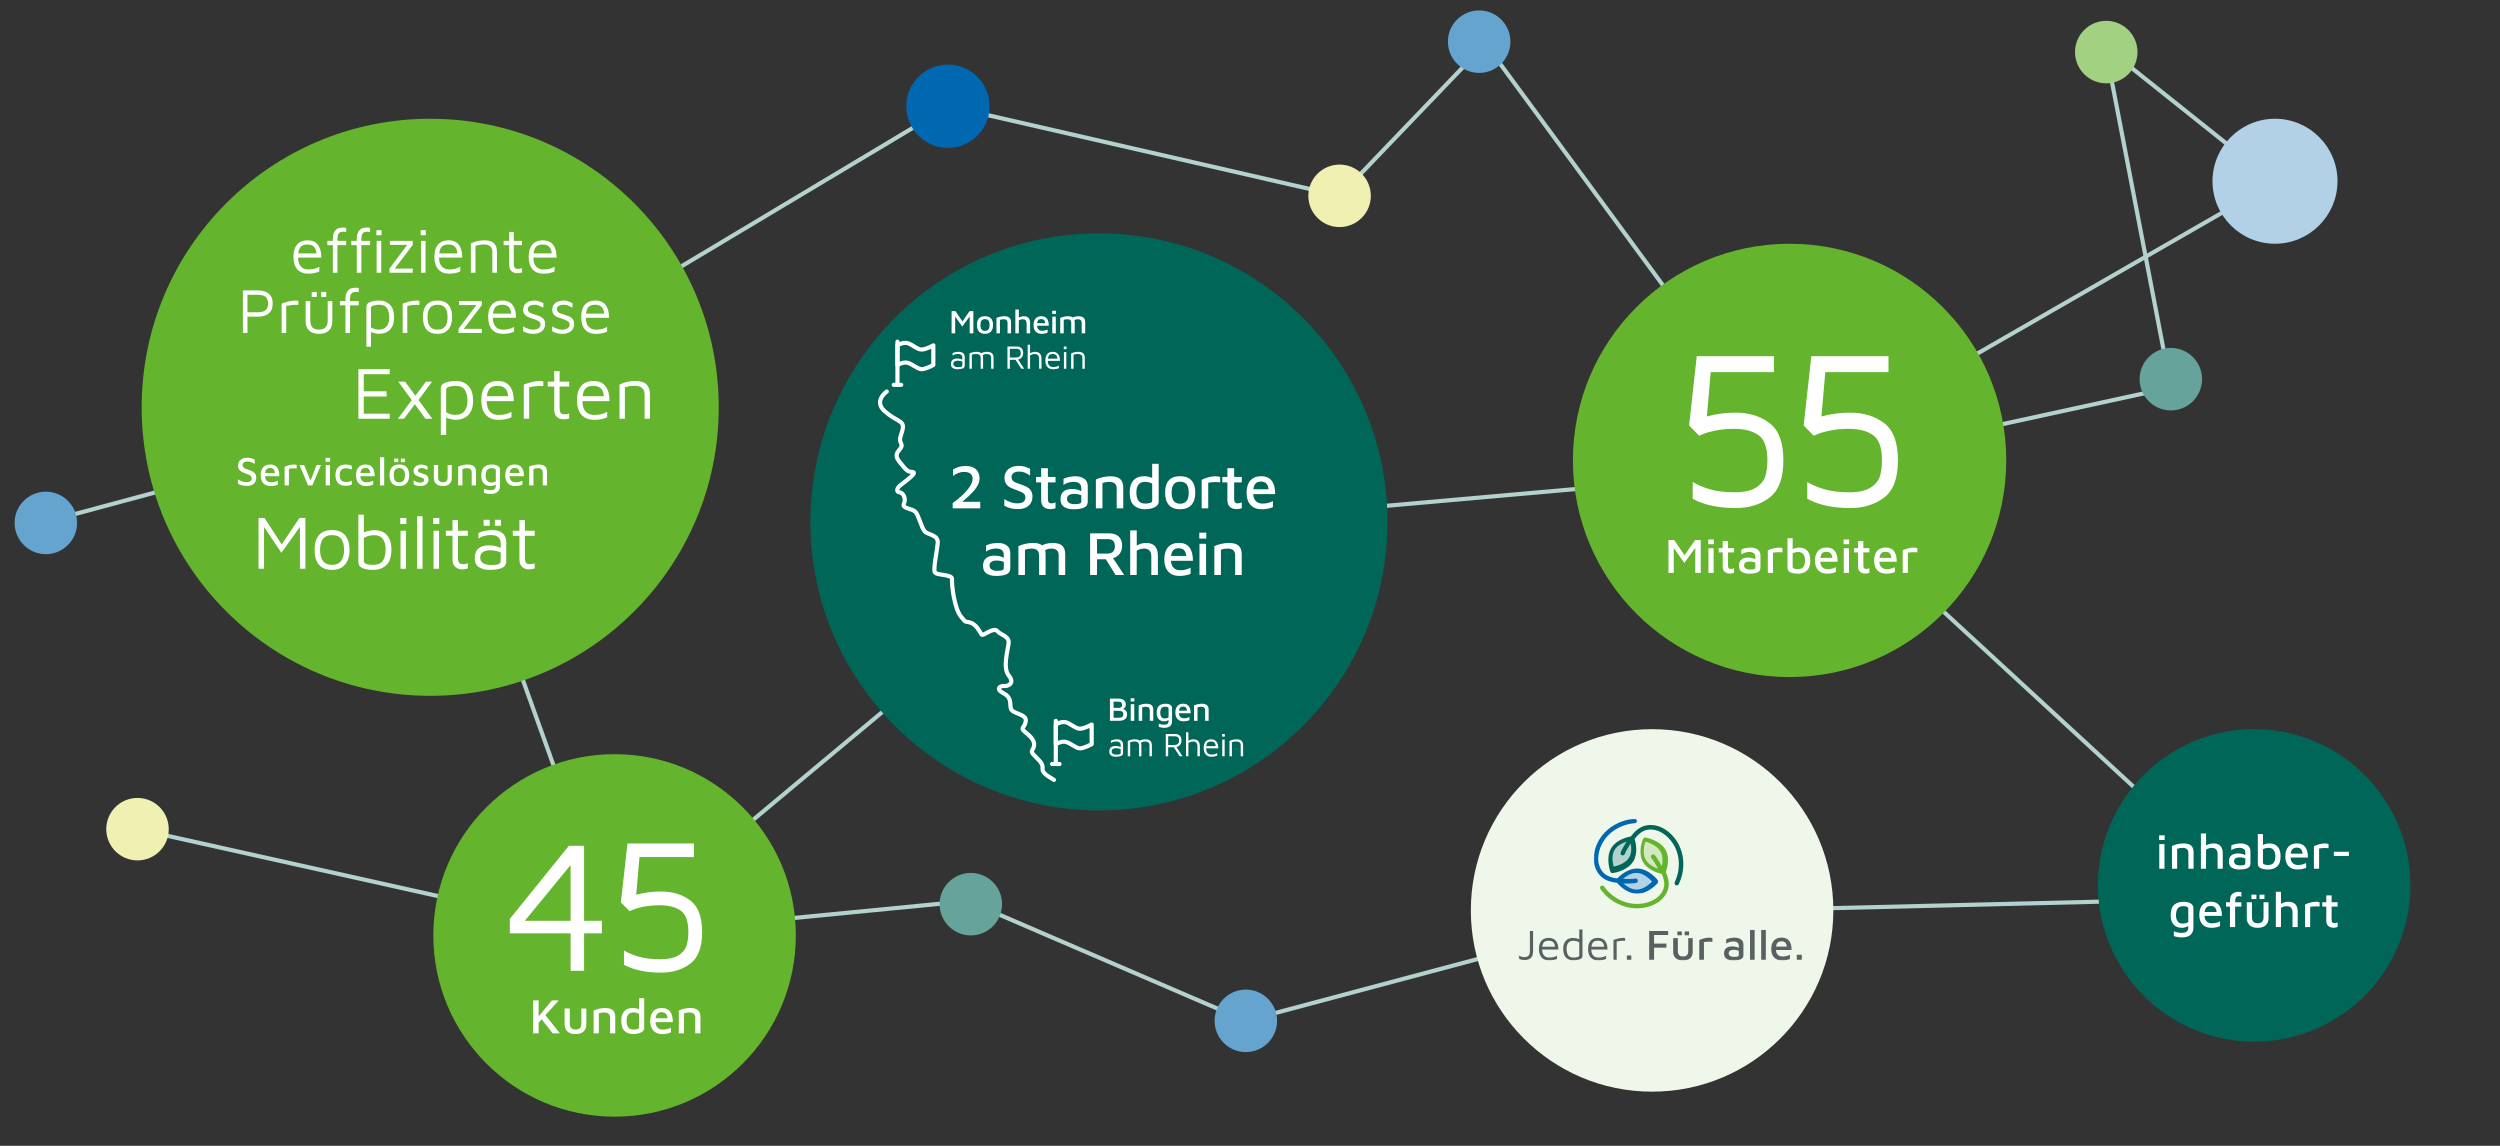
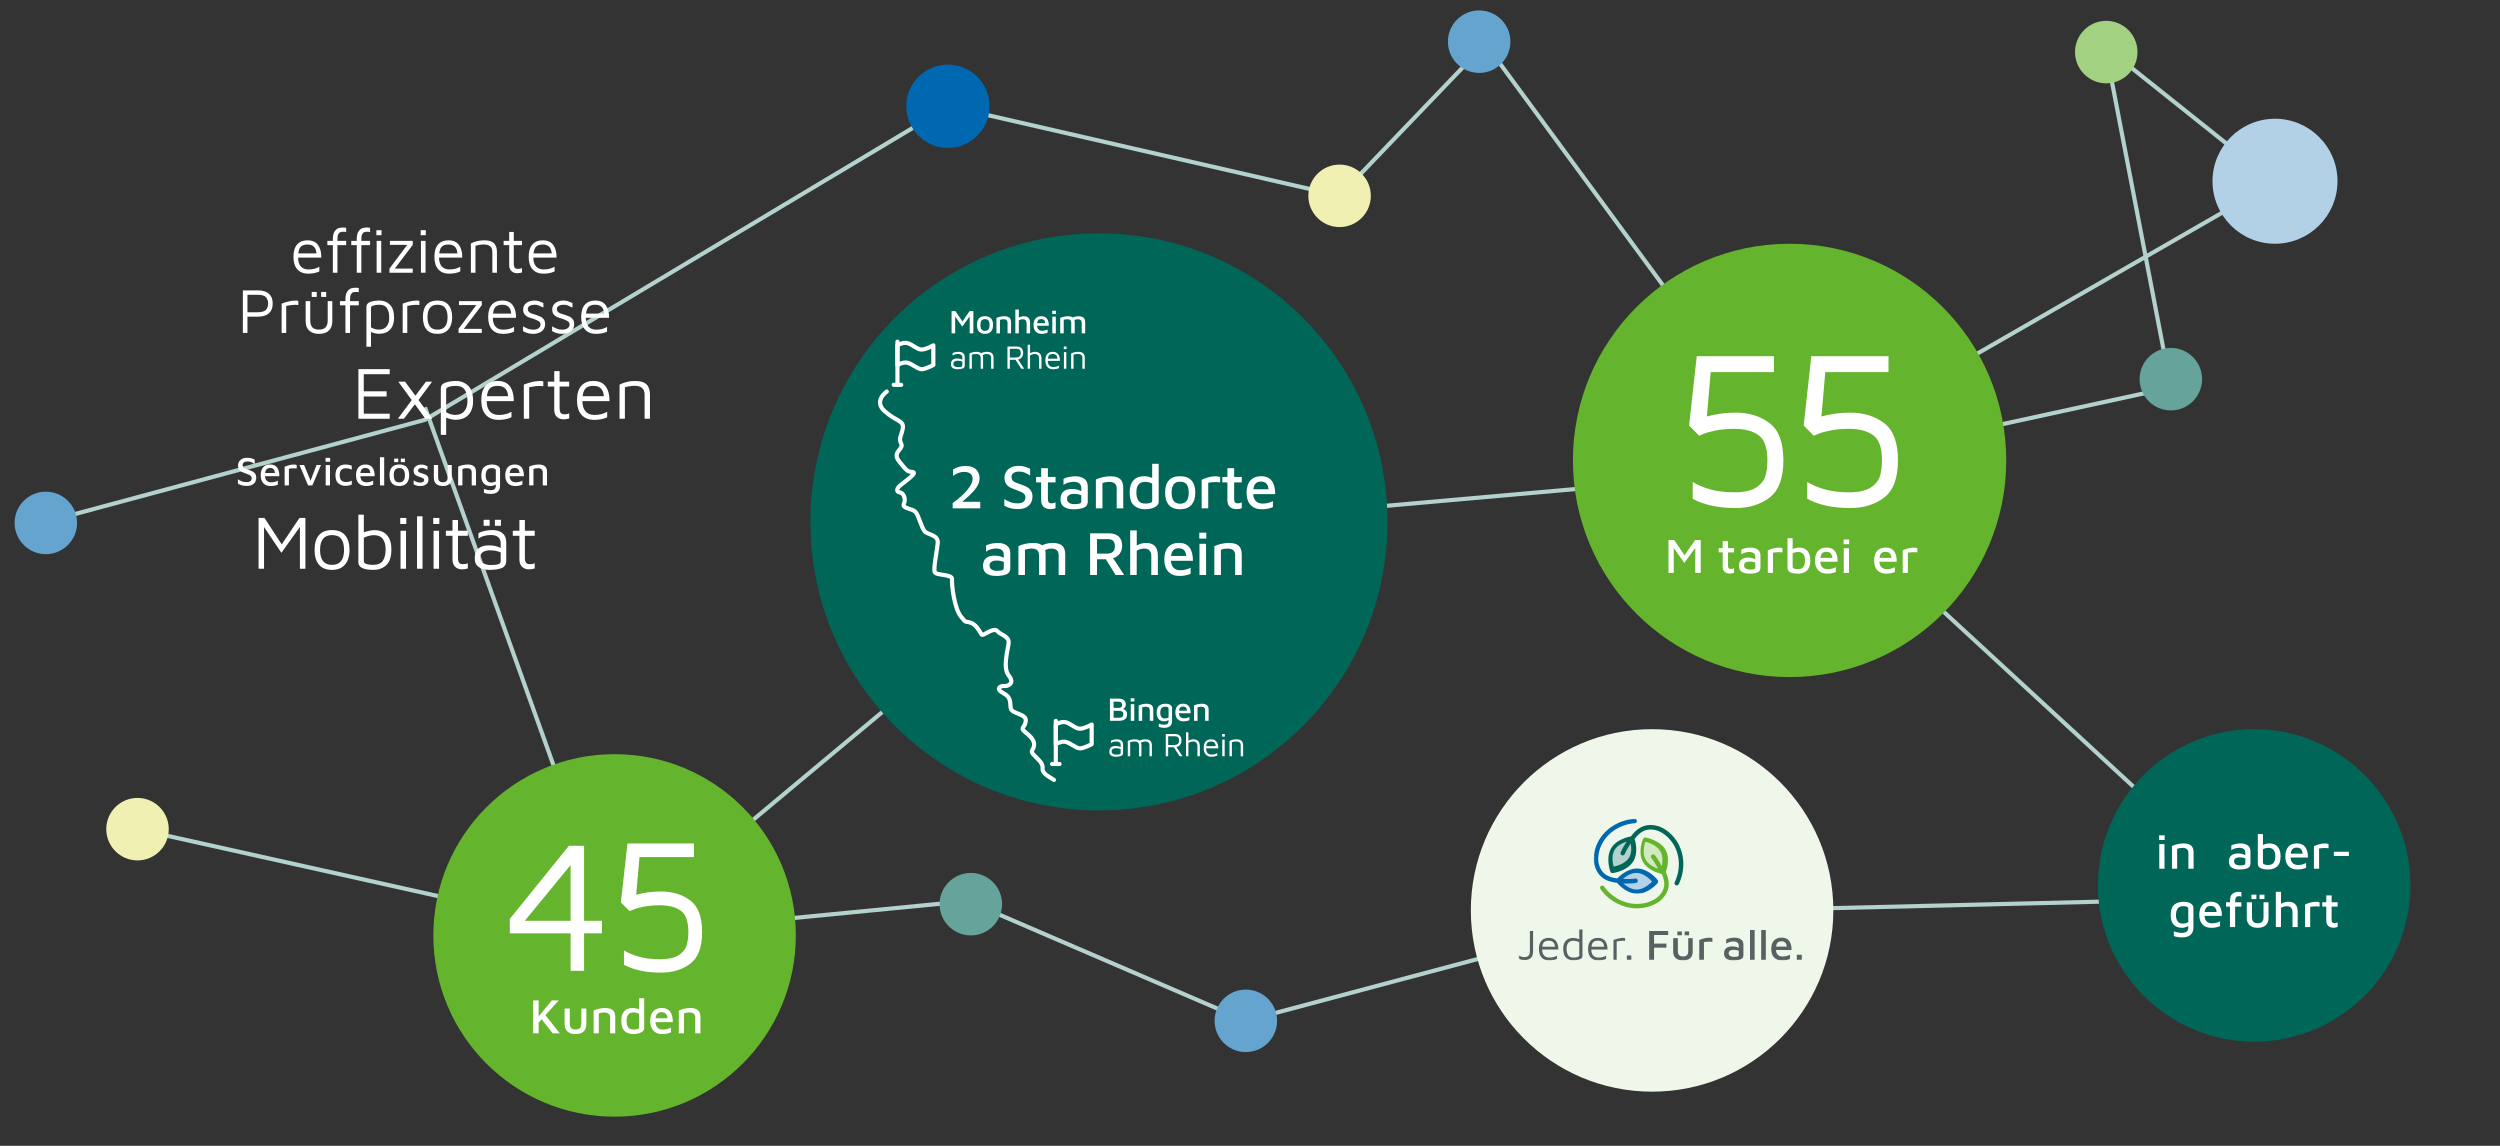
<svg xmlns="http://www.w3.org/2000/svg" xmlns:xlink="http://www.w3.org/1999/xlink" width="1200px" height="550px" viewBox="0 0 1200 550" version="1.1">
  <rect x="0" y="0" width="1200" height="550" fill="#333333" stroke="none" />
  <title>nhFacts2024_1200x550</title>
  <defs>
    <polygon id="path-1" points="0 0 31 0 31 36 0 36" />
    <polygon id="path-3" points="0 0 136 0 136 15 0 15" />
  </defs>
  <g id="nhFacts2024_1200x550" stroke="none" fill="none">
    <polyline id="Stroke-437" stroke="#B3D1CD" stroke-width="2" points="1010.5 22.5 1042 186 860.5 225.5 527.5 255 295 449 204 195.5" />
    <polyline id="Stroke-437" stroke="#B3D1CD" stroke-width="2" points="859 225.5 1082 431 793 438 598 490 464.5 432.5 295 449 66 398" />
    <polyline id="Stroke-437" stroke="#B3D1CD" stroke-width="2" points="1010.5 22.5 1092 87.5 860 221 713 21 643 94 455.5 51 204 201.5 22 250.5" />
    <path d="M1081.993,350 C1123.361,350 1157,383.616 1157,424.942 C1157,466.327 1123.361,500 1081.993,500 C1040.639,500 1007,466.327 1007,424.942 C1007,383.616 1040.639,350 1081.993,350" id="Fill-1" fill="#006657" fill-rule="evenodd" />
    <path d="M21.999,236 C30.272,236 37,242.723 37,250.988 C37,259.265 30.272,266 21.999,266 C13.728,266 7,259.265 7,250.988 C7,242.723 13.728,236 21.999,236" id="Fill-1-Copy-3" fill="#66A4D0" fill-rule="evenodd" />
-     <path d="M843.999,201 C852.272,201 859,207.723 859,215.988 C859,224.265 852.272,231 843.999,231 C835.728,231 829,224.265 829,215.988 C829,207.723 835.728,201 843.999,201" id="Fill-1-Copy-5" fill="#66A4D0" fill-rule="evenodd" />
    <path d="M454.998,31 C466.03,31 475,39.964 475,50.985 C475,62.02 466.03,71 454.998,71 C443.97,71 435,62.02 435,50.985 C435,39.964 443.97,31 454.998,31" id="Fill-1-Copy-4" fill="#0068B1" fill-rule="evenodd" />
    <circle id="Oval-Copy-2" fill="#64B42D" fill-rule="evenodd" cx="859" cy="221" r="104" />
    <path d="M1010.999,10 C1019.272,10 1026,16.723 1026,24.988 C1026,33.265 1019.272,40 1010.999,40 C1002.728,40 996,33.265 996,24.988 C996,16.723 1002.728,10 1010.999,10" id="Fill-1-Copy" fill="#A2D281" fill-rule="evenodd" />
    <path d="M1041.999,167 C1050.272,167 1057,173.723 1057,181.988 C1057,190.265 1050.272,197 1041.999,197 C1033.728,197 1027,190.265 1027,181.988 C1027,173.723 1033.728,167 1041.999,167" id="Fill-1-Copy-2" fill="#66A39A" fill-rule="evenodd" />
    <path d="M709.999,5 C718.272,5 725,11.723 725,19.988 C725,28.265 718.272,35 709.999,35 C701.728,35 695,28.265 695,19.988 C695,11.723 701.728,5 709.999,5" id="Fill-1-Copy-6" fill="#66A4D0" fill-rule="evenodd" />
    <path d="M597.999,475 C606.272,475 613,481.723 613,489.988 C613,498.265 606.272,505 597.999,505 C589.728,505 583,498.265 583,489.988 C583,481.723 589.728,475 597.999,475" id="Fill-1-Copy-8" fill="#66A4D0" fill-rule="evenodd" />
    <path d="M465.999,419 C474.272,419 481,425.723 481,433.988 C481,442.265 474.272,449 465.999,449 C457.728,449 451,442.265 451,433.988 C451,425.723 457.728,419 465.999,419" id="Fill-1-Copy-11" fill="#66A39A" fill-rule="evenodd" />
    <path d="M642.999,79 C651.272,79 658,85.723 658,93.988 C658,102.265 651.272,109 642.999,109 C634.728,109 628,102.265 628,93.988 C628,85.723 634.728,79 642.999,79" id="Fill-1-Copy-9" fill="#EFF0B2" fill-rule="evenodd" />
    <path d="M1091.997,57 C1108.544,57 1122,70.446 1122,86.977 C1122,103.531 1108.544,117 1091.997,117 C1075.456,117 1062,103.531 1062,86.977 C1062,70.446 1075.456,57 1091.997,57" id="Fill-1-Copy-7" fill="#B2D1E7" fill-rule="evenodd" />
-     <circle id="Oval" fill="#64B42D" fill-rule="evenodd" cx="206.5" cy="195.5" r="138.5" />
    <g id="effiziente-Prüfproze" stroke-width="1" fill-rule="evenodd" transform="translate(116.576, 109.205)" fill="#FFFFFF">
      <path d="M30.983,6.151 C33.308,6.151 35.011,6.905 36.093,8.415 C37.174,9.925 37.694,11.934 37.653,14.443 L26.515,14.443 C26.515,16.279 26.943,17.687 27.8,18.666 C28.657,19.645 29.881,20.135 31.472,20.135 C33.512,20.135 35.256,19.696 36.705,18.819 L36.705,21.083 C35.215,21.797 33.431,22.154 31.35,22.154 C29.126,22.154 27.392,21.466 26.148,20.089 C24.903,18.712 24.281,16.697 24.281,14.045 C24.281,11.455 24.868,9.491 26.041,8.155 C27.214,6.819 28.861,6.151 30.983,6.151 Z M30.983,8.17 C29.636,8.17 28.616,8.481 27.922,9.104 C27.229,9.726 26.79,10.832 26.607,12.424 L35.328,12.424 C35.226,10.996 34.823,9.93 34.119,9.226 C33.415,8.522 32.37,8.17 30.983,8.17 Z" id="Shape" fill-rule="nonzero" />
      <path d="M43.192,8.446 L40.56,8.446 L40.56,6.426 L43.192,6.426 L43.192,5.6 C43.192,3.907 43.488,2.647 44.079,1.821 C44.671,0.995 45.308,0.484 45.992,0.291 C46.675,0.097 47.384,0 48.118,0 C48.669,0 49.159,0.061 49.587,0.184 L49.587,2.142 C49.179,2.06 48.812,2.02 48.486,2.02 C47.833,2.02 47.303,2.081 46.895,2.203 C46.486,2.326 46.135,2.642 45.839,3.152 C45.543,3.662 45.395,4.468 45.395,5.569 L45.395,6.426 L49.587,6.426 L49.587,8.446 L45.395,8.446 L45.395,21.695 L43.192,21.695 L43.192,8.446 Z" id="Path" fill-rule="nonzero" />
      <path d="M54.667,8.446 L52.035,8.446 L52.035,6.426 L54.667,6.426 L54.667,5.6 C54.667,3.907 54.963,2.647 55.554,1.821 C56.146,0.995 56.783,0.484 57.467,0.291 C58.15,0.097 58.859,0 59.593,0 C60.144,0 60.634,0.061 61.062,0.184 L61.062,2.142 C60.654,2.06 60.287,2.02 59.961,2.02 C59.308,2.02 58.778,2.081 58.37,2.203 C57.962,2.326 57.61,2.642 57.314,3.152 C57.018,3.662 56.87,4.468 56.87,5.569 L56.87,6.426 L61.062,6.426 L61.062,8.446 L56.87,8.446 L56.87,21.695 L54.667,21.695 L54.667,8.446 Z M64.092,1.285 L66.54,1.285 L66.54,3.703 L64.092,3.703 L64.092,1.285 Z M64.214,6.426 L66.417,6.426 L66.417,21.695 L64.214,21.695 L64.214,6.426 Z" id="Shape" fill-rule="nonzero" />
      <polygon id="Path" fill-rule="nonzero" points="81.534 8.354 72.904 19.737 81.534 19.737 81.534 21.695 70.365 21.695 70.365 19.706 78.902 8.323 70.579 8.323 70.579 6.426 81.534 6.426" />
      <path d="M85.359,1.285 L87.807,1.285 L87.807,3.703 L85.359,3.703 L85.359,1.285 Z M85.481,6.426 L87.684,6.426 L87.684,21.695 L85.481,21.695 L85.481,6.426 Z" id="Shape" fill-rule="nonzero" />
      <path d="M98.639,6.151 C100.965,6.151 102.668,6.905 103.749,8.415 C104.831,9.925 105.351,11.934 105.31,14.443 L94.171,14.443 C94.171,16.279 94.6,17.687 95.457,18.666 C96.314,19.645 97.537,20.135 99.129,20.135 C101.169,20.135 102.913,19.696 104.361,18.819 L104.361,21.083 C102.872,21.797 101.087,22.154 99.006,22.154 C96.783,22.154 95.049,21.466 93.804,20.089 C92.56,18.712 91.938,16.697 91.938,14.045 C91.938,11.455 92.524,9.491 93.697,8.155 C94.87,6.819 96.517,6.151 98.639,6.151 Z M98.639,8.17 C97.293,8.17 96.273,8.481 95.579,9.104 C94.885,9.726 94.447,10.832 94.263,12.424 L102.984,12.424 C102.882,10.996 102.479,9.93 101.776,9.226 C101.072,8.522 100.026,8.17 98.639,8.17 Z" id="Shape" fill-rule="nonzero" />
      <path d="M109.441,7.65 C111.42,6.65 113.572,6.151 115.897,6.151 C118.04,6.151 119.585,6.62 120.533,7.558 C121.482,8.497 121.956,9.894 121.956,11.75 L121.956,21.695 L119.753,21.695 L119.753,11.75 C119.753,9.343 118.386,8.14 115.653,8.14 C114.388,8.14 113.052,8.344 111.644,8.752 L111.644,21.695 L109.441,21.695 L109.441,7.65 Z" id="Path" fill-rule="nonzero" />
      <path d="M131.656,21.94 C130.535,21.94 129.617,21.599 128.903,20.915 C128.189,20.232 127.832,19.258 127.832,17.993 L127.832,8.446 L125.169,8.446 L125.169,6.426 L127.832,6.426 L127.832,2.111 L130.035,2.111 L130.035,6.426 L133.982,6.426 L133.982,8.446 L130.035,8.446 L130.035,17.289 C130.035,18.187 130.178,18.839 130.463,19.247 C130.749,19.655 131.279,19.859 132.054,19.859 C132.809,19.859 133.452,19.737 133.982,19.492 L133.982,21.573 C133.696,21.675 133.334,21.762 132.896,21.833 C132.457,21.904 132.044,21.94 131.656,21.94 Z" id="Path" fill-rule="nonzero" />
      <path d="M143.897,6.151 C146.222,6.151 147.925,6.905 149.007,8.415 C150.088,9.925 150.608,11.934 150.567,14.443 L139.429,14.443 C139.429,16.279 139.857,17.687 140.714,18.666 C141.571,19.645 142.795,20.135 144.386,20.135 C146.426,20.135 148.17,19.696 149.619,18.819 L149.619,21.083 C148.13,21.797 146.345,22.154 144.264,22.154 C142.04,22.154 140.306,21.466 139.062,20.089 C137.817,18.712 137.195,16.697 137.195,14.045 C137.195,11.455 137.782,9.491 138.955,8.155 C140.128,6.819 141.775,6.151 143.897,6.151 Z M143.897,8.17 C142.55,8.17 141.53,8.481 140.837,9.104 C140.143,9.726 139.704,10.832 139.521,12.424 L148.242,12.424 C148.14,10.996 147.737,9.93 147.033,9.226 C146.329,8.522 145.284,8.17 143.897,8.17 Z" id="Shape" fill-rule="nonzero" />
      <path d="M2.203,50.595 L0,50.595 L0,30.185 L7.252,30.185 C9.537,30.185 11.286,30.726 12.5,31.807 C13.714,32.888 14.321,34.449 14.321,36.489 C14.321,38.529 13.714,40.089 12.5,41.171 C11.286,42.252 9.537,42.792 7.252,42.792 L2.203,42.792 L2.203,50.595 Z M6.977,40.681 C9.017,40.681 10.384,40.293 11.077,39.518 C11.771,38.743 12.118,37.733 12.118,36.489 C12.118,35.244 11.771,34.235 11.077,33.459 C10.384,32.684 9.017,32.297 6.977,32.297 L2.203,32.297 L2.203,40.681 L6.977,40.681 Z" id="Shape" fill-rule="nonzero" />
      <path d="M18.605,36.55 C19.38,36.224 20.405,35.892 21.68,35.556 C22.955,35.219 24.276,35.051 25.643,35.051 C25.847,35.051 26.173,35.112 26.622,35.234 L26.622,37.193 C26.132,37.131 25.643,37.101 25.153,37.101 C24.48,37.101 23.858,37.142 23.287,37.223 C22.715,37.305 21.889,37.437 20.808,37.621 L20.808,50.595 L18.605,50.595 L18.605,36.55 Z" id="Path" fill-rule="nonzero" />
      <path d="M36.536,51.054 C34.496,51.054 32.92,50.529 31.809,49.478 C30.697,48.428 30.141,46.934 30.141,44.996 L30.141,35.326 L32.344,35.326 L32.344,44.506 C32.344,46.056 32.681,47.194 33.354,47.918 C34.027,48.642 35.088,49.004 36.536,49.004 C37.964,49.004 39.02,48.642 39.703,47.918 C40.387,47.194 40.729,46.056 40.729,44.506 L40.729,35.326 L42.932,35.326 L42.932,44.996 C42.932,46.934 42.376,48.428 41.264,49.478 C40.152,50.529 38.576,51.054 36.536,51.054 Z M33.048,30.92 L35.465,30.92 L35.465,33.337 L33.048,33.337 L33.048,30.92 Z M37.577,30.92 L39.994,30.92 L39.994,33.337 L37.577,33.337 L37.577,30.92 Z" id="Shape" fill-rule="nonzero" />
      <path d="M49.235,37.346 L46.604,37.346 L46.604,35.326 L49.235,35.326 L49.235,34.5 C49.235,32.807 49.531,31.547 50.123,30.721 C50.714,29.895 51.352,29.384 52.035,29.191 C52.719,28.997 53.428,28.9 54.162,28.9 C54.713,28.9 55.202,28.961 55.631,29.084 L55.631,31.042 C55.223,30.96 54.856,30.92 54.529,30.92 C53.876,30.92 53.346,30.981 52.938,31.103 C52.53,31.226 52.178,31.542 51.882,32.052 C51.587,32.562 51.439,33.368 51.439,34.469 L51.439,35.326 L55.631,35.326 L55.631,37.346 L51.439,37.346 L51.439,50.595 L49.235,50.595 L49.235,37.346 Z" id="Path" fill-rule="nonzero" />
      <path d="M65.484,35.051 C67.524,35.051 69.217,35.709 70.564,37.024 C71.91,38.34 72.583,40.446 72.583,43.343 C72.583,45.73 71.951,47.607 70.686,48.974 C69.421,50.34 67.626,51.024 65.3,51.024 C64.77,51.024 64.158,50.942 63.464,50.779 C62.771,50.616 62.118,50.402 61.506,50.136 L61.506,57.236 L59.303,57.236 L59.303,38.08 C59.303,36.958 59.92,36.178 61.154,35.739 C62.388,35.3 63.832,35.071 65.484,35.051 Z M65.3,49.004 C66.912,49.004 68.141,48.494 68.988,47.474 C69.834,46.454 70.258,45.077 70.258,43.343 C70.258,41.426 69.911,39.901 69.217,38.769 C68.524,37.636 67.269,37.07 65.453,37.07 C64.352,37.07 63.419,37.198 62.654,37.453 C61.889,37.708 61.506,38.049 61.506,38.478 L61.506,47.933 C62.73,48.647 63.995,49.004 65.3,49.004 Z" id="Shape" fill-rule="nonzero" />
      <path d="M76.714,36.55 C77.489,36.224 78.514,35.892 79.79,35.556 C81.064,35.219 82.385,35.051 83.752,35.051 C83.956,35.051 84.283,35.112 84.731,35.234 L84.731,37.193 C84.242,37.131 83.752,37.101 83.263,37.101 C82.589,37.101 81.967,37.142 81.396,37.223 C80.825,37.305 79.999,37.437 78.917,37.621 L78.917,50.595 L76.714,50.595 L76.714,36.55 Z" id="Path" fill-rule="nonzero" />
      <path d="M93.452,51.054 C91.106,51.054 89.347,50.361 88.174,48.974 C87.001,47.586 86.414,45.597 86.414,43.007 C86.414,40.375 87.011,38.391 88.204,37.055 C89.398,35.719 91.127,35.051 93.391,35.051 C95.778,35.051 97.553,35.76 98.716,37.177 C99.878,38.595 100.46,40.538 100.46,43.007 C100.46,45.536 99.848,47.51 98.624,48.928 C97.4,50.346 95.676,51.054 93.452,51.054 Z M93.422,49.035 C96.645,49.035 98.257,47.025 98.257,43.007 C98.257,41.089 97.879,39.62 97.124,38.6 C96.37,37.58 95.135,37.07 93.422,37.07 C90.219,37.07 88.618,39.049 88.618,43.007 C88.618,47.025 90.219,49.035 93.422,49.035 Z" id="Shape" fill-rule="nonzero" />
      <polygon id="Path" fill-rule="nonzero" points="114.689 37.254 106.06 48.637 114.689 48.637 114.689 50.595 103.52 50.595 103.52 48.606 112.057 37.223 103.734 37.223 103.734 35.326 114.689 35.326" />
      <path d="M124.45,35.051 C126.776,35.051 128.479,35.805 129.56,37.315 C130.642,38.825 131.162,40.834 131.121,43.343 L119.983,43.343 C119.983,45.179 120.411,46.587 121.268,47.566 C122.125,48.545 123.349,49.035 124.94,49.035 C126.98,49.035 128.724,48.596 130.172,47.719 L130.172,49.983 C128.683,50.697 126.898,51.054 124.817,51.054 C122.594,51.054 120.86,50.366 119.615,48.989 C118.371,47.612 117.749,45.597 117.749,42.945 C117.749,40.355 118.335,38.391 119.508,37.055 C120.681,35.719 122.329,35.051 124.45,35.051 Z M124.45,37.07 C123.104,37.07 122.084,37.381 121.39,38.004 C120.697,38.626 120.258,39.732 120.074,41.324 L128.795,41.324 C128.693,39.896 128.291,38.83 127.587,38.126 C126.883,37.422 125.837,37.07 124.45,37.07 Z" id="Shape" fill-rule="nonzero" />
      <path d="M139.567,51.054 C138.526,51.054 137.639,50.952 136.904,50.748 C136.17,50.544 135.364,50.218 134.487,49.769 L134.487,47.444 C135.527,48.035 136.379,48.448 137.042,48.683 C137.705,48.917 138.496,49.035 139.414,49.035 C140.434,49.035 141.265,48.81 141.907,48.362 C142.55,47.913 142.871,47.331 142.871,46.617 C142.871,45.985 142.678,45.511 142.29,45.194 C141.902,44.878 141.29,44.557 140.454,44.231 L139.658,43.894 C138.496,43.568 137.593,43.272 136.95,43.007 C136.308,42.741 135.747,42.323 135.267,41.752 C134.788,41.181 134.548,40.406 134.548,39.426 C134.548,38.447 134.803,37.631 135.313,36.978 C135.823,36.326 136.486,35.841 137.302,35.525 C138.118,35.209 138.975,35.051 139.873,35.051 C140.689,35.051 141.377,35.142 141.938,35.326 C142.499,35.51 143.269,35.816 144.248,36.244 L144.248,38.447 C143.228,37.937 142.448,37.58 141.907,37.376 C141.367,37.172 140.729,37.07 139.995,37.07 C139.097,37.07 138.332,37.249 137.7,37.606 C137.068,37.963 136.751,38.468 136.751,39.12 C136.751,39.651 136.91,40.084 137.226,40.421 C137.542,40.758 137.94,41.023 138.419,41.217 C138.899,41.41 139.546,41.619 140.362,41.844 C141.382,42.17 142.193,42.466 142.795,42.731 C143.397,42.996 143.927,43.42 144.386,44.001 C144.845,44.583 145.075,45.363 145.075,46.342 C145.075,47.382 144.809,48.255 144.279,48.958 C143.749,49.662 143.06,50.187 142.214,50.534 C141.367,50.881 140.485,51.054 139.567,51.054 Z" id="Path" fill-rule="nonzero" />
      <path d="M153.52,51.054 C152.48,51.054 151.592,50.952 150.858,50.748 C150.124,50.544 149.318,50.218 148.441,49.769 L148.441,47.444 C149.481,48.035 150.333,48.448 150.996,48.683 C151.659,48.917 152.449,49.035 153.367,49.035 C154.387,49.035 155.219,48.81 155.861,48.362 C156.504,47.913 156.825,47.331 156.825,46.617 C156.825,45.985 156.631,45.511 156.244,45.194 C155.856,44.878 155.244,44.557 154.408,44.231 L153.612,43.894 C152.449,43.568 151.547,43.272 150.904,43.007 C150.261,42.741 149.7,42.323 149.221,41.752 C148.742,41.181 148.502,40.406 148.502,39.426 C148.502,38.447 148.757,37.631 149.267,36.978 C149.777,36.326 150.44,35.841 151.256,35.525 C152.072,35.209 152.929,35.051 153.826,35.051 C154.642,35.051 155.331,35.142 155.892,35.326 C156.453,35.51 157.223,35.816 158.202,36.244 L158.202,38.447 C157.182,37.937 156.402,37.58 155.861,37.376 C155.321,37.172 154.683,37.07 153.949,37.07 C153.051,37.07 152.286,37.249 151.654,37.606 C151.021,37.963 150.705,38.468 150.705,39.12 C150.705,39.651 150.863,40.084 151.179,40.421 C151.495,40.758 151.893,41.023 152.373,41.217 C152.852,41.41 153.5,41.619 154.316,41.844 C155.336,42.17 156.147,42.466 156.749,42.731 C157.35,42.996 157.881,43.42 158.34,44.001 C158.799,44.583 159.028,45.363 159.028,46.342 C159.028,47.382 158.763,48.255 158.233,48.958 C157.702,49.662 157.014,50.187 156.167,50.534 C155.321,50.881 154.438,51.054 153.52,51.054 Z" id="Path" fill-rule="nonzero" />
      <path d="M169.096,35.051 C171.421,35.051 173.125,35.805 174.206,37.315 C175.287,38.825 175.807,40.834 175.766,43.343 L164.628,43.343 C164.628,45.179 165.056,46.587 165.913,47.566 C166.77,48.545 167.994,49.035 169.585,49.035 C171.625,49.035 173.369,48.596 174.818,47.719 L174.818,49.983 C173.329,50.697 171.544,51.054 169.463,51.054 C167.239,51.054 165.505,50.366 164.261,48.989 C163.016,47.612 162.394,45.597 162.394,42.945 C162.394,40.355 162.981,38.391 164.154,37.055 C165.327,35.719 166.974,35.051 169.096,35.051 Z M169.096,37.07 C167.749,37.07 166.729,37.381 166.036,38.004 C165.342,38.626 164.903,39.732 164.72,41.324 L173.441,41.324 C173.339,39.896 172.936,38.83 172.232,38.126 C171.528,37.422 170.483,37.07 169.096,37.07 Z" id="Shape" fill-rule="nonzero" />
    </g>
    <g id="Experten" stroke-width="1" fill-rule="evenodd" transform="translate(172.035, 177.188)" fill="#FFFFFF">
      <polygon id="Path" fill-rule="nonzero" points="0 0 15.03 0 15.03 2.428 2.57 2.428 2.57 10.639 13.53 10.639 13.53 13.138 2.57 13.138 2.57 21.384 15.03 21.384 15.03 23.812 0 23.812" />
      <polygon id="Path" fill-rule="nonzero" points="32.166 23.812 27.096 16.85 21.848 23.812 18.957 23.812 25.597 14.851 19.135 5.998 22.384 5.998 27.346 12.745 32.416 5.998 35.379 5.998 28.846 14.816 35.45 23.812" />
      <path d="M46.767,5.676 C49.147,5.676 51.122,6.444 52.693,7.979 C54.264,9.514 55.049,11.971 55.049,15.351 C55.049,18.136 54.312,20.325 52.836,21.92 C51.36,23.514 49.266,24.312 46.553,24.312 C45.934,24.312 45.22,24.216 44.411,24.026 C43.602,23.836 42.84,23.586 42.126,23.276 L42.126,31.559 L39.556,31.559 L39.556,9.211 C39.556,7.902 40.276,6.991 41.715,6.48 C43.155,5.968 44.839,5.7 46.767,5.676 Z M46.553,21.956 C48.433,21.956 49.867,21.36 50.855,20.171 C51.842,18.98 52.336,17.374 52.336,15.351 C52.336,13.114 51.932,11.335 51.122,10.014 C50.313,8.693 48.849,8.033 46.731,8.033 C45.446,8.033 44.357,8.181 43.465,8.479 C42.572,8.776 42.126,9.175 42.126,9.675 L42.126,20.706 C43.554,21.539 45.03,21.956 46.553,21.956 Z" id="Shape" fill-rule="nonzero" />
      <path d="M66.795,5.676 C69.508,5.676 71.495,6.557 72.757,8.318 C74.018,10.079 74.625,12.424 74.577,15.351 L61.583,15.351 C61.583,17.493 62.082,19.135 63.082,20.278 C64.082,21.42 65.51,21.991 67.366,21.991 C69.746,21.991 71.781,21.48 73.471,20.456 L73.471,23.098 C71.733,23.931 69.651,24.347 67.223,24.347 C64.629,24.347 62.606,23.544 61.154,21.938 C59.702,20.331 58.976,17.981 58.976,14.887 C58.976,11.864 59.661,9.574 61.029,8.015 C62.398,6.456 64.32,5.676 66.795,5.676 Z M66.795,8.033 C65.224,8.033 64.034,8.395 63.225,9.121 C62.416,9.847 61.904,11.138 61.69,12.995 L71.864,12.995 C71.745,11.329 71.275,10.085 70.454,9.264 C69.633,8.443 68.413,8.033 66.795,8.033 Z" id="Shape" fill-rule="nonzero" />
      <path d="M79.397,7.426 C80.301,7.045 81.497,6.658 82.985,6.265 C84.472,5.873 86.013,5.676 87.608,5.676 C87.846,5.676 88.227,5.748 88.75,5.891 L88.75,8.175 C88.179,8.104 87.608,8.068 87.037,8.068 C86.251,8.068 85.525,8.116 84.859,8.211 C84.192,8.306 83.229,8.461 81.967,8.675 L81.967,23.812 L79.397,23.812 L79.397,7.426 Z" id="Path" fill-rule="nonzero" />
      <path d="M98.461,24.098 C97.152,24.098 96.081,23.699 95.248,22.902 C94.415,22.104 93.998,20.968 93.998,19.492 L93.998,8.354 L90.892,8.354 L90.892,5.998 L93.998,5.998 L93.998,0.964 L96.569,0.964 L96.569,5.998 L101.174,5.998 L101.174,8.354 L96.569,8.354 L96.569,18.671 C96.569,19.718 96.735,20.48 97.068,20.956 C97.401,21.432 98.02,21.67 98.925,21.67 C99.805,21.67 100.555,21.527 101.174,21.241 L101.174,23.669 C100.841,23.788 100.418,23.889 99.906,23.973 C99.395,24.056 98.913,24.098 98.461,24.098 Z" id="Path" fill-rule="nonzero" />
      <path d="M112.741,5.676 C115.454,5.676 117.441,6.557 118.703,8.318 C119.964,10.079 120.571,12.424 120.523,15.351 L107.528,15.351 C107.528,17.493 108.028,19.135 109.028,20.278 C110.027,21.42 111.455,21.991 113.312,21.991 C115.692,21.991 117.727,21.48 119.416,20.456 L119.416,23.098 C117.679,23.931 115.597,24.347 113.169,24.347 C110.575,24.347 108.552,23.544 107.1,21.938 C105.648,20.331 104.922,17.981 104.922,14.887 C104.922,11.864 105.607,9.574 106.975,8.015 C108.344,6.456 110.265,5.676 112.741,5.676 Z M112.741,8.033 C111.17,8.033 109.98,8.395 109.171,9.121 C108.361,9.847 107.85,11.138 107.635,12.995 L117.81,12.995 C117.691,11.329 117.221,10.085 116.4,9.264 C115.579,8.443 114.359,8.033 112.741,8.033 Z" id="Shape" fill-rule="nonzero" />
      <path d="M125.343,7.426 C127.651,6.259 130.162,5.676 132.875,5.676 C135.374,5.676 137.177,6.224 138.284,7.319 C139.391,8.413 139.944,10.044 139.944,12.209 L139.944,23.812 L137.374,23.812 L137.374,12.209 C137.374,9.401 135.779,7.997 132.59,7.997 C131.114,7.997 129.555,8.235 127.913,8.711 L127.913,23.812 L125.343,23.812 L125.343,7.426 Z" id="Path" fill-rule="nonzero" />
    </g>
    <g id="Servicelösungen" stroke-width="1" fill-rule="evenodd" transform="translate(114.212, 219.471)" fill="#FFFFFF">
      <path d="M4.321,13.763 C3.395,13.763 2.62,13.682 1.994,13.519 C1.369,13.356 0.704,13.092 0,12.727 L0,10.577 C0.508,10.994 1.131,11.329 1.867,11.583 C2.603,11.838 3.376,11.965 4.184,11.965 C4.979,11.965 5.578,11.802 5.982,11.476 C6.386,11.15 6.588,10.687 6.588,10.088 C6.588,9.684 6.471,9.351 6.236,9.091 C6.002,8.83 5.709,8.615 5.357,8.446 C5.005,8.276 4.51,8.074 3.871,7.84 L3.441,7.683 C2.724,7.436 2.134,7.181 1.672,6.921 C1.209,6.66 0.821,6.289 0.508,5.806 C0.196,5.324 0.039,4.705 0.039,3.949 C0.039,3.324 0.196,2.73 0.508,2.17 C0.821,1.61 1.31,1.15 1.975,0.792 C2.639,0.433 3.473,0.254 4.477,0.254 C5.207,0.254 5.816,0.323 6.305,0.459 C6.794,0.596 7.377,0.828 8.055,1.153 L8.055,3.265 C7.39,2.848 6.816,2.538 6.334,2.336 C5.852,2.134 5.279,2.033 4.614,2.033 C3.845,2.033 3.258,2.19 2.854,2.502 C2.45,2.815 2.248,3.226 2.248,3.734 C2.248,4.164 2.359,4.513 2.581,4.78 C2.802,5.047 3.092,5.262 3.451,5.425 C3.809,5.588 4.327,5.78 5.005,6.002 C5.8,6.263 6.461,6.533 6.989,6.813 C7.517,7.093 7.95,7.478 8.289,7.967 C8.628,8.455 8.797,9.078 8.797,9.834 C8.797,10.55 8.638,11.205 8.319,11.798 C7.999,12.391 7.504,12.867 6.833,13.226 C6.162,13.584 5.324,13.763 4.321,13.763 Z" id="Path" fill-rule="nonzero" />
      <path d="M15.478,3.48 C17.003,3.48 18.12,3.972 18.83,4.956 C19.541,5.94 19.889,7.318 19.876,9.091 L12.995,9.091 C13.06,10.055 13.343,10.788 13.845,11.29 C14.347,11.792 15.061,12.043 15.986,12.043 C16.585,12.043 17.159,11.968 17.706,11.818 C18.254,11.668 18.736,11.476 19.153,11.241 L19.153,13.157 C18.136,13.6 16.97,13.822 15.654,13.822 C14.181,13.822 13.024,13.375 12.183,12.483 C11.343,11.59 10.922,10.322 10.922,8.68 C10.922,6.999 11.32,5.712 12.115,4.819 C12.91,3.926 14.031,3.48 15.478,3.48 Z M15.419,5.161 C14.728,5.161 14.187,5.344 13.796,5.709 C13.405,6.074 13.151,6.693 13.034,7.566 L17.785,7.566 C17.693,6.732 17.459,6.122 17.081,5.738 C16.703,5.353 16.149,5.161 15.419,5.161 Z" id="Shape" fill-rule="nonzero" />
      <path d="M22.412,4.614 C22.777,4.392 23.396,4.151 24.269,3.89 C25.142,3.63 26.009,3.499 26.869,3.499 C27.391,3.499 27.834,3.584 28.199,3.754 L28.199,5.396 C27.834,5.344 27.397,5.318 26.889,5.318 C26.029,5.318 25.221,5.383 24.465,5.513 L24.465,13.529 L22.412,13.529 L22.412,4.614 Z" id="Path" fill-rule="nonzero" />
      <polygon id="Path" fill-rule="nonzero" points="39.864 3.715 35.72 13.529 33.667 13.529 29.542 3.715 31.751 3.715 34.859 11.28 37.733 3.715" />
      <path d="M42.067,0.293 L44.257,0.293 L44.257,2.151 L42.067,2.151 L42.067,0.293 Z M42.126,3.773 L44.179,3.773 L44.198,13.529 L42.126,13.529 L42.126,3.773 Z" id="Shape" fill-rule="nonzero" />
      <path d="M51.641,13.724 C50.259,13.724 49.109,13.327 48.19,12.532 C47.271,11.737 46.812,10.453 46.812,8.68 C46.812,6.856 47.265,5.536 48.171,4.721 C49.077,3.907 50.227,3.499 51.621,3.499 C52.677,3.499 53.681,3.695 54.632,4.086 L54.632,5.924 C53.642,5.507 52.736,5.298 51.915,5.298 C50.885,5.298 50.116,5.555 49.608,6.07 C49.099,6.585 48.845,7.403 48.845,8.524 C48.845,9.697 49.093,10.554 49.588,11.095 C50.083,11.636 50.878,11.906 51.973,11.906 C52.86,11.906 53.752,11.691 54.652,11.261 L54.652,13.098 C53.713,13.516 52.71,13.724 51.641,13.724 Z" id="Path" fill-rule="nonzero" />
      <path d="M61.234,3.48 C62.759,3.48 63.877,3.972 64.587,4.956 C65.297,5.94 65.646,7.318 65.633,9.091 L58.751,9.091 C58.816,10.055 59.1,10.788 59.602,11.29 C60.103,11.792 60.817,12.043 61.742,12.043 C62.342,12.043 62.915,11.968 63.463,11.818 C64.01,11.668 64.492,11.476 64.909,11.241 L64.909,13.157 C63.893,13.6 62.726,13.822 61.41,13.822 C59.937,13.822 58.78,13.375 57.94,12.483 C57.099,11.59 56.679,10.322 56.679,8.68 C56.679,6.999 57.076,5.712 57.871,4.819 C58.666,3.926 59.787,3.48 61.234,3.48 Z M61.175,5.161 C60.485,5.161 59.944,5.344 59.553,5.709 C59.162,6.074 58.908,6.693 58.79,7.566 L63.541,7.566 C63.45,6.732 63.215,6.122 62.837,5.738 C62.459,5.353 61.905,5.161 61.175,5.161 Z" id="Shape" fill-rule="nonzero" />
      <polygon id="Path" fill-rule="nonzero" points="68.168 13.529 68.168 0 70.201 0 70.201 13.529" />
      <path d="M77.468,13.822 C75.904,13.822 74.728,13.379 73.939,12.492 C73.151,11.606 72.757,10.316 72.757,8.622 C72.757,5.194 74.321,3.48 77.449,3.48 C79.026,3.48 80.212,3.92 81.007,4.8 C81.802,5.679 82.199,6.953 82.199,8.622 C82.199,10.29 81.789,11.574 80.968,12.473 C80.147,13.372 78.98,13.822 77.468,13.822 Z M77.449,12.082 C79.247,12.082 80.147,10.928 80.147,8.622 C80.147,7.475 79.931,6.618 79.501,6.051 C79.071,5.484 78.387,5.2 77.449,5.2 C76.497,5.2 75.816,5.49 75.406,6.07 C74.995,6.65 74.79,7.501 74.79,8.622 C74.79,9.742 75.002,10.599 75.425,11.192 C75.849,11.785 76.523,12.082 77.449,12.082 Z M74.985,0.645 L76.96,0.645 L76.96,2.366 L74.985,2.366 L74.985,0.645 Z M78.192,0.645 L80.147,0.645 L80.147,2.366 L78.192,2.366 L78.192,0.645 Z" id="Shape" fill-rule="nonzero" />
      <path d="M87.57,13.822 C86.918,13.822 86.354,13.757 85.878,13.626 C85.403,13.496 84.891,13.301 84.344,13.04 L84.344,11.104 C84.93,11.469 85.465,11.74 85.947,11.916 C86.429,12.092 86.97,12.18 87.57,12.18 C88.13,12.18 88.57,12.066 88.889,11.838 C89.208,11.609 89.368,11.313 89.368,10.948 C89.368,10.596 89.238,10.335 88.977,10.166 C88.716,9.997 88.312,9.814 87.765,9.619 L87.315,9.462 C86.403,9.241 85.676,8.921 85.136,8.504 C84.595,8.087 84.324,7.436 84.324,6.549 C84.324,5.858 84.507,5.285 84.872,4.829 C85.237,4.373 85.696,4.04 86.25,3.832 C86.804,3.623 87.387,3.519 88,3.519 C88.625,3.532 89.153,3.607 89.583,3.744 C90.013,3.881 90.483,4.079 90.991,4.34 L90.991,6.1 C90.313,5.748 89.802,5.507 89.456,5.376 C89.111,5.246 88.697,5.181 88.215,5.181 C87.68,5.181 87.25,5.279 86.924,5.474 C86.599,5.67 86.436,5.943 86.436,6.295 C86.436,6.712 86.599,7.015 86.924,7.204 C87.25,7.393 87.759,7.585 88.449,7.781 C89.101,7.963 89.619,8.139 90.004,8.309 C90.388,8.478 90.727,8.755 91.02,9.14 C91.313,9.524 91.46,10.049 91.46,10.713 C91.447,11.756 91.066,12.535 90.316,13.05 C89.567,13.564 88.651,13.822 87.57,13.822 Z" id="Path" fill-rule="nonzero" />
      <path d="M98.375,13.822 C97.006,13.822 95.941,13.486 95.178,12.815 C94.416,12.144 94.035,11.163 94.035,9.873 L94.035,3.715 L96.087,3.715 L96.087,9.579 C96.087,10.414 96.273,11.029 96.645,11.427 C97.016,11.824 97.593,12.023 98.375,12.023 C99.157,12.023 99.733,11.824 100.105,11.427 C100.476,11.029 100.662,10.414 100.662,9.579 L100.662,3.715 L102.637,3.715 L102.637,9.873 C102.637,11.163 102.265,12.144 101.522,12.815 C100.779,13.486 99.73,13.822 98.375,13.822 Z" id="Path" fill-rule="nonzero" />
      <path d="M105.7,4.516 C106.287,4.216 107,3.972 107.841,3.783 C108.681,3.594 109.486,3.499 110.255,3.499 C111.624,3.499 112.634,3.786 113.285,4.36 C113.937,4.933 114.263,5.826 114.263,7.038 L114.263,13.529 L112.21,13.529 L112.21,7.312 C112.21,5.943 111.435,5.259 109.884,5.259 C109.141,5.259 108.431,5.383 107.753,5.63 L107.753,13.529 L105.7,13.529 L105.7,4.516 Z" id="Path" fill-rule="nonzero" />
      <path d="M121.979,3.499 C123.087,3.499 124.003,3.715 124.726,4.145 C125.449,4.575 125.811,5.207 125.811,6.041 L125.811,13.822 C125.811,14.943 125.446,15.855 124.716,16.559 C123.986,17.263 122.826,17.615 121.236,17.615 C120.076,17.615 119.021,17.439 118.069,17.087 L118.069,15.21 C119.151,15.614 120.155,15.816 121.08,15.816 C122.123,15.816 122.833,15.63 123.211,15.259 C123.589,14.887 123.778,14.395 123.778,13.783 L123.778,13.118 C123.4,13.327 122.986,13.496 122.536,13.626 C122.087,13.757 121.647,13.822 121.217,13.822 C119.783,13.796 118.692,13.359 117.942,12.512 C117.193,11.665 116.818,10.459 116.818,8.895 C116.818,6.862 117.287,5.454 118.226,4.672 C119.164,3.89 120.415,3.499 121.979,3.499 Z M118.91,8.837 C118.91,9.853 119.131,10.658 119.575,11.251 C120.018,11.844 120.676,12.141 121.549,12.141 C122.396,12.141 123.139,11.952 123.778,11.574 L123.778,6.432 C123.778,5.976 123.605,5.663 123.26,5.494 C122.914,5.324 122.448,5.239 121.862,5.239 C120.754,5.239 119.985,5.559 119.555,6.197 C119.125,6.836 118.91,7.716 118.91,8.837 Z" id="Shape" fill-rule="nonzero" />
      <path d="M132.863,3.48 C134.388,3.48 135.505,3.972 136.215,4.956 C136.926,5.94 137.274,7.318 137.261,9.091 L130.38,9.091 C130.445,10.055 130.728,10.788 131.23,11.29 C131.732,11.792 132.446,12.043 133.371,12.043 C133.97,12.043 134.544,11.968 135.091,11.818 C135.639,11.668 136.121,11.476 136.538,11.241 L136.538,13.157 C135.521,13.6 134.355,13.822 133.039,13.822 C131.566,13.822 130.409,13.375 129.568,12.483 C128.728,11.59 128.308,10.322 128.308,8.68 C128.308,6.999 128.705,5.712 129.5,4.819 C130.295,3.926 131.416,3.48 132.863,3.48 Z M132.804,5.161 C132.113,5.161 131.572,5.344 131.181,5.709 C130.79,6.074 130.536,6.693 130.419,7.566 L135.17,7.566 C135.078,6.732 134.844,6.122 134.466,5.738 C134.088,5.353 133.534,5.161 132.804,5.161 Z" id="Shape" fill-rule="nonzero" />
      <path d="M139.797,4.516 C140.383,4.216 141.097,3.972 141.938,3.783 C142.778,3.594 143.583,3.499 144.352,3.499 C145.721,3.499 146.731,3.786 147.382,4.36 C148.034,4.933 148.36,5.826 148.36,7.038 L148.36,13.529 L146.307,13.529 L146.307,7.312 C146.307,5.943 145.532,5.259 143.981,5.259 C143.238,5.259 142.527,5.383 141.85,5.63 L141.85,13.529 L139.797,13.529 L139.797,4.516 Z" id="Path" fill-rule="nonzero" />
    </g>
    <g id="Mobilität" stroke-width="1" fill-rule="evenodd" transform="translate(124.107, 247.049)" fill="#FFFFFF">
      <polygon id="Path" fill-rule="nonzero" points="22.478 1.572 22.478 25.951 19.847 25.951 19.847 5.848 10.965 18.312 2.632 5.921 2.632 25.951 0 25.951 0 1.572 2.851 1.572 11.111 14.255 19.627 1.572" />
      <path d="M35.302,26.499 C32.499,26.499 30.398,25.67 28.997,24.013 C27.596,22.356 26.895,19.981 26.895,16.886 C26.895,13.743 27.608,11.373 29.033,9.777 C30.459,8.181 32.524,7.383 35.228,7.383 C38.079,7.383 40.199,8.23 41.588,9.923 C42.977,11.617 43.671,13.938 43.671,16.886 C43.671,19.908 42.94,22.265 41.478,23.959 C40.016,25.652 37.957,26.499 35.302,26.499 Z M35.265,24.086 C39.115,24.086 41.04,21.686 41.04,16.886 C41.04,14.596 40.589,12.841 39.688,11.623 C38.786,10.405 37.312,9.795 35.265,9.795 C31.439,9.795 29.527,12.159 29.527,16.886 C29.527,21.686 31.439,24.086 35.265,24.086 Z" id="Shape" fill-rule="nonzero" />
      <path d="M55.435,7.42 C58.188,7.42 60.265,8.23 61.667,9.85 C63.068,11.471 63.768,13.718 63.768,16.594 C63.744,20.297 62.891,22.874 61.21,24.324 C59.528,25.774 57.53,26.499 55.215,26.499 C50.342,26.499 47.905,25.28 47.905,22.844 L47.905,0 L50.537,0 L50.537,8.48 C51.292,8.187 52.139,7.937 53.077,7.73 C54.015,7.523 54.801,7.42 55.435,7.42 Z M54.85,24.086 C57.214,24.086 58.828,23.416 59.693,22.076 C60.558,20.736 60.99,18.909 60.99,16.594 C60.99,14.498 60.54,12.847 59.638,11.641 C58.736,10.435 57.335,9.832 55.435,9.832 C54.631,9.832 53.796,9.942 52.931,10.161 C52.066,10.38 51.268,10.697 50.537,11.111 L50.537,22.222 C50.537,22.929 50.963,23.416 51.816,23.684 C52.669,23.952 53.68,24.086 54.85,24.086 Z" id="Shape" fill-rule="nonzero" />
      <path d="M68.002,1.572 L70.926,1.572 L70.926,4.459 L68.002,4.459 L68.002,1.572 Z M68.148,7.712 L70.78,7.712 L70.78,25.951 L68.148,25.951 L68.148,7.712 Z" id="Shape" fill-rule="nonzero" />
      <polygon id="Path" fill-rule="nonzero" points="76.074 25.951 76.074 0.768 78.706 0.768 78.706 25.951" />
      <path d="M83.853,1.572 L86.777,1.572 L86.777,4.459 L83.853,4.459 L83.853,1.572 Z M84,7.712 L86.631,7.712 L86.631,25.951 L84,25.951 L84,7.712 Z" id="Shape" fill-rule="nonzero" />
      <path d="M97.663,26.243 C96.323,26.243 95.227,25.835 94.374,25.018 C93.521,24.202 93.095,23.039 93.095,21.528 L93.095,10.124 L89.915,10.124 L89.915,7.712 L93.095,7.712 L93.095,2.558 L95.726,2.558 L95.726,7.712 L100.441,7.712 L100.441,10.124 L95.726,10.124 L95.726,20.687 C95.726,21.759 95.897,22.539 96.238,23.026 C96.579,23.514 97.213,23.758 98.139,23.758 C99.04,23.758 99.808,23.611 100.441,23.319 L100.441,25.804 C100.1,25.926 99.668,26.03 99.144,26.115 C98.62,26.2 98.126,26.243 97.663,26.243 Z" id="Path" fill-rule="nonzero" />
      <path d="M112.278,7.383 C114.324,7.383 115.939,7.883 117.121,8.882 C118.302,9.881 118.893,11.331 118.893,13.231 L118.893,22.076 C118.893,23.831 118.174,25.006 116.737,25.603 C115.299,26.2 113.313,26.499 110.779,26.499 C108.854,26.499 107.203,26.072 105.827,25.22 C104.45,24.367 103.761,22.941 103.761,20.943 C103.761,18.775 104.358,17.197 105.552,16.21 C106.746,15.223 108.391,14.73 110.487,14.73 C112.85,14.73 114.763,15.156 116.225,16.009 L116.225,13.852 C116.225,11.123 114.629,9.759 111.437,9.759 C110.389,9.759 109.329,9.905 108.257,10.197 C107.185,10.49 106.283,10.928 105.552,11.513 L105.552,8.882 C106.283,8.419 107.276,8.053 108.531,7.785 C109.786,7.517 111.035,7.383 112.278,7.383 Z M111.4,24.16 C113.106,24.16 114.337,24.032 115.092,23.776 C115.847,23.52 116.225,23.002 116.225,22.222 L116.225,18.129 C115.567,17.812 114.8,17.562 113.922,17.38 C113.045,17.197 112.131,17.105 111.181,17.105 C109.646,17.105 108.464,17.398 107.636,17.983 C106.807,18.567 106.393,19.42 106.393,20.541 C106.393,21.808 106.88,22.728 107.855,23.301 C108.83,23.873 110.012,24.16 111.4,24.16 Z M108.038,2.449 L110.925,2.449 L110.925,5.336 L108.038,5.336 L108.038,2.449 Z M113.447,2.449 L116.335,2.449 L116.335,5.336 L113.447,5.336 L113.447,2.449 Z" id="Shape" fill-rule="nonzero" />
      <path d="M129.779,26.243 C128.439,26.243 127.343,25.835 126.49,25.018 C125.637,24.202 125.211,23.039 125.211,21.528 L125.211,10.124 L122.031,10.124 L122.031,7.712 L125.211,7.712 L125.211,2.558 L127.842,2.558 L127.842,7.712 L132.557,7.712 L132.557,10.124 L127.842,10.124 L127.842,20.687 C127.842,21.759 128.013,22.539 128.354,23.026 C128.695,23.514 129.329,23.758 130.254,23.758 C131.156,23.758 131.924,23.611 132.557,23.319 L132.557,25.804 C132.216,25.926 131.783,26.03 131.26,26.115 C130.736,26.2 130.242,26.243 129.779,26.243 Z" id="Path" fill-rule="nonzero" />
    </g>
    <circle id="Oval-Copy" fill="#64B42D" fill-rule="evenodd" cx="295" cy="449" r="87" />
    <circle id="Oval-Copy-4" fill="#EFF7EA" fill-rule="evenodd" cx="793" cy="437" r="87" />
    <path d="M807.979,413.734 C807.979,413.732 807.979,413.73 807.979,413.728 C807.808,410.14 806.728,406.695 804.855,403.767 C804.853,403.764 804.851,403.761 804.849,403.758 C803.174,401.197 801.198,399.263 798.808,397.846 C798.803,397.843 798.799,397.841 798.794,397.839 C797.755,397.242 796.829,396.783 795.689,396.478 C794.026,396.034 792.441,395.898 790.978,396.076 C789.674,396.234 788.429,396.646 787.281,397.3 C785.392,398.375 784.016,399.927 782.824,401.482 C781.202,401.774 775.876,403.016 773.426,407.036 C770.573,411.716 772.866,418.106 772.965,418.376 C773.122,418.805 773.527,419.084 773.972,419.084 C774.018,419.084 774.063,419.081 774.109,419.075 C774.395,419.038 781.129,418.119 783.977,413.447 C786.371,409.518 785.141,404.386 784.625,402.679 C785.653,401.35 786.824,400.05 788.337,399.188 C790.293,398.075 792.518,397.874 795.139,398.574 C796.053,398.818 796.834,399.209 797.725,399.719 C799.821,400.964 801.564,402.674 803.051,404.947 C804.717,407.553 805.678,410.624 805.832,413.829 C805.972,417.159 805.313,420.396 803.872,423.45 C803.617,423.991 803.845,424.637 804.381,424.895 C804.53,424.966 804.687,425 804.842,425 C805.244,425 805.629,424.772 805.813,424.381 C807.406,421.004 808.135,417.422 807.979,413.734" id="Fill-1" fill="#006657" fill-rule="nonzero" />
    <path d="M781.908,411.752 C780.16,414.522 776.297,415.63 774.563,416 C774.103,414.35 773.349,410.568 775.097,407.798 C776.394,405.743 778.856,404.602 780.749,404 C779.536,405.889 778.325,408.064 777.898,409.208 C777.698,409.746 777.982,410.34 778.534,410.535 C779.085,410.73 779.695,410.453 779.896,409.916 C780.271,408.911 781.502,406.693 782.734,404.81 C783.101,406.715 783.291,409.56 781.908,411.752" id="Fill-3" fill="#B3D1CD" fill-rule="nonzero" />
    <g id="Group-7" stroke-width="1" fill-rule="evenodd" transform="translate(765, 393)">
      <g id="Fill-5-Clipped">
        <mask id="mask-2" fill="white">
          <use xlink:href="#path-1" />
        </mask>
        <g id="path-1" />
        <path d="M5.297,29.043 C7.176,30.115 9.213,30.518 11.159,30.763 C12.228,31.998 15.968,35.897 20.679,35.998 C20.741,36 20.803,36 20.866,36 C26.258,36 30.562,31.039 30.745,30.825 C31.073,30.441 31.086,29.882 30.775,29.484 C30.6,29.26 26.434,24.002 20.954,23.885 C16.342,23.785 12.493,27.365 11.28,28.629 C9.605,28.411 7.88,28.058 6.368,27.195 C4.427,26.087 3.143,24.306 2.444,21.748 C2.201,20.857 2.15,20.006 2.149,19.002 C2.183,16.618 2.798,14.303 4.03,11.928 C5.465,9.234 7.657,6.907 10.37,5.2 C13.2,3.442 16.35,2.408 19.731,2.128 C20.322,2.079 20.761,1.564 20.712,0.977 C20.663,0.39 20.143,-0.045 19.552,0.004 C15.825,0.313 12.351,1.455 9.227,3.396 C9.225,3.397 9.223,3.398 9.222,3.399 C6.19,5.306 3.737,7.913 2.128,10.938 C2.126,10.941 2.124,10.944 2.122,10.947 C0.732,13.627 0.037,16.255 0,18.981 C0,18.986 0,18.991 0,18.996 C0.001,20.173 0.065,21.186 0.371,22.305 C1.214,25.392 2.871,27.659 5.297,29.043" id="Fill-5" fill="#0068B1" fill-rule="nonzero" mask="url(#mask-2)" />
      </g>
    </g>
    <path d="M785.592,419.002 C787.826,419.051 789.858,420.341 791.17,421.415 C791.951,422.055 792.58,422.699 793,423.166 C792.559,423.613 791.903,424.229 791.093,424.834 C788.633,426.673 786.646,427.026 785.413,426.999 L785.413,426.999 C783.179,426.949 781.147,425.659 779.835,424.585 C779.627,424.414 779.43,424.244 779.244,424.076 C779.769,424.092 780.306,424.1 780.839,424.1 C782.626,424.1 784.353,424.011 785.302,423.836 C785.874,423.73 786.254,423.166 786.152,422.577 C786.05,421.986 785.504,421.593 784.932,421.699 C783.854,421.898 781.283,421.985 779,421.899 C780.518,420.582 782.949,418.943 785.592,419.002" id="Fill-8" fill="#B3D2E8" fill-rule="nonzero" />
    <path d="M789.84,402.016 C789.348,401.932 788.861,402.193 788.667,402.647 C788.556,402.905 785.982,409.03 788.628,413.713 C790.851,417.647 795.943,419.11 797.668,419.503 C798.31,421.016 798.857,422.634 798.85,424.325 C798.84,426.504 797.905,428.466 795.992,430.323 C795.323,430.972 794.594,431.438 793.704,431.938 C791.572,433.095 789.211,433.727 786.486,433.869 C783.38,434 780.221,433.309 777.351,431.872 C774.38,430.364 771.891,428.228 769.953,425.525 C769.611,425.048 768.94,424.934 768.455,425.27 C767.97,425.607 767.855,426.267 768.196,426.744 C770.336,429.729 773.086,432.087 776.367,433.753 C776.369,433.754 776.371,433.755 776.373,433.756 C779.318,435.231 782.54,436 785.744,436 C786.024,436 786.304,435.994 786.583,435.982 C786.587,435.982 786.591,435.982 786.594,435.982 C789.655,435.823 792.323,435.105 794.75,433.786 C794.755,433.783 794.759,433.781 794.763,433.779 C795.802,433.195 796.665,432.64 797.501,431.829 C799.811,429.588 800.988,427.066 801,424.334 C801.009,422.22 800.348,420.306 799.592,418.546 C800.154,417.021 801.726,411.942 799.456,407.924 C796.815,403.25 790.124,402.063 789.84,402.016 Z" id="Fill-10" fill="#64B42D" fill-rule="nonzero" />
    <path d="M789.927,412.626 C788.278,409.654 789.223,405.711 789.768,404 C791.521,404.462 795.41,405.791 797.073,408.787 C798.302,411.001 798.09,413.754 797.677,415.722 C796.555,413.658 795.159,411.435 794.319,410.455 C793.929,409.999 793.243,409.947 792.787,410.338 C792.332,410.729 792.28,411.415 792.67,411.871 C793.4,412.723 794.8,414.943 795.902,417 C793.956,416.318 791.239,414.989 789.927,412.626" id="Fill-12" fill="#D1E9C0" fill-rule="nonzero" />
    <g id="Group-16" stroke-width="1" fill-rule="evenodd" transform="translate(729, 446)">
      <g id="Fill-14-Clipped">
        <mask id="mask-4" fill="white">
          <use xlink:href="#path-3" />
        </mask>
        <g id="path-3" />
        <path d="M2.812,14.855 C3.948,14.855 4.91,14.541 5.699,13.914 C6.487,13.286 6.881,12.173 6.881,10.572 L6.881,0.89 L5.347,0.89 L5.347,10.448 C5.347,11.497 5.134,12.252 4.708,12.714 C4.282,13.176 3.586,13.407 2.62,13.407 C1.683,13.407 0.809,13.131 -8.88477173e-05,12.579 L-8.88477173e-05,14.131 C0.852,14.614 1.789,14.855 2.812,14.855 L2.812,14.855 Z M14.351,4.179 C12.874,4.179 11.727,4.631 10.91,5.534 C10.094,6.438 9.686,7.766 9.686,9.517 C9.686,11.31 10.119,12.672 10.985,13.603 C11.851,14.535 13.058,15 14.606,15 C16.055,15 17.298,14.759 18.335,14.276 L18.335,12.745 C17.326,13.338 16.112,13.635 14.692,13.635 C13.584,13.635 12.732,13.304 12.136,12.641 C11.539,11.979 11.241,11.028 11.241,9.786 L18.995,9.786 C19.023,8.089 18.661,6.731 17.909,5.71 C17.156,4.69 15.97,4.179 14.351,4.179 L14.351,4.179 Z M14.351,5.545 C15.316,5.545 16.044,5.783 16.534,6.259 C17.024,6.734 17.305,7.455 17.376,8.421 L11.304,8.421 C11.432,7.345 11.738,6.597 12.22,6.176 C12.703,5.755 13.414,5.545 14.351,5.545 L14.351,5.545 Z M29.05,0 L29.05,4.8 C28.609,4.634 28.116,4.493 27.569,4.376 C27.022,4.259 26.564,4.2 26.195,4.2 C24.59,4.2 23.379,4.658 22.563,5.576 C21.746,6.493 21.338,7.766 21.338,9.393 C21.352,11.49 21.842,12.949 22.808,13.769 C23.774,14.59 24.91,15 26.216,15 C27.296,15 28.293,14.828 29.209,14.483 C30.126,14.138 30.584,13.614 30.584,12.91 L30.584,0 L29.05,0 Z M29.05,12.766 C29.05,13.014 28.78,13.221 28.24,13.386 C27.7,13.552 27.054,13.635 26.302,13.635 C25.038,13.635 24.164,13.252 23.681,12.486 C23.198,11.721 22.957,10.69 22.957,9.393 C22.957,8.207 23.22,7.272 23.745,6.59 C24.27,5.907 25.087,5.565 26.195,5.565 C26.664,5.565 27.15,5.628 27.654,5.752 C28.158,5.876 28.624,6.055 29.05,6.289 L29.05,12.766 Z M37.947,4.179 C36.47,4.179 35.323,4.631 34.507,5.534 C33.69,6.438 33.282,7.766 33.282,9.517 C33.282,11.31 33.715,12.672 34.581,13.603 C35.447,14.535 36.654,15 38.203,15 C39.651,15 40.894,14.759 41.931,14.276 L41.931,12.745 C40.922,13.338 39.708,13.635 38.288,13.635 C37.18,13.635 36.328,13.304 35.732,12.641 C35.135,11.979 34.837,11.028 34.837,9.786 L42.591,9.786 C42.619,8.089 42.257,6.731 41.505,5.71 C40.752,4.69 39.566,4.179 37.947,4.179 L37.947,4.179 Z M37.947,5.545 C38.913,5.545 39.641,5.783 40.131,6.259 C40.621,6.734 40.901,7.455 40.972,8.421 L34.901,8.421 C35.029,7.345 35.334,6.597 35.817,6.176 C36.3,5.755 37.01,5.545 37.947,5.545 L37.947,5.545 Z M45.467,14.689 L47.001,14.689 L47.001,5.917 C47.753,5.793 48.328,5.703 48.726,5.648 C49.123,5.593 49.557,5.565 50.026,5.565 C50.366,5.565 50.707,5.586 51.048,5.628 L51.048,4.303 C50.736,4.221 50.508,4.179 50.366,4.179 C49.415,4.179 48.495,4.293 47.608,4.52 C46.72,4.748 46.006,4.973 45.467,5.193 L45.467,14.689 Z M51.9,14.689 L54.03,14.689 L54.03,12.621 L51.9,12.621 L51.9,14.689 Z M62.605,14.689 L64.948,14.689 L64.948,8.876 L70.87,8.876 L70.87,6.931 L64.948,6.931 L64.948,2.814 L71.722,2.814 L71.722,0.89 L62.605,0.89 L62.605,14.689 Z M78.858,15 C80.335,15 81.479,14.645 82.288,13.934 C83.097,13.224 83.502,12.186 83.502,10.821 L83.502,4.303 L81.351,4.303 L81.351,10.51 C81.351,11.393 81.148,12.045 80.743,12.465 C80.339,12.886 79.711,13.097 78.858,13.097 C78.006,13.097 77.378,12.886 76.973,12.465 C76.568,12.045 76.366,11.393 76.366,10.51 L76.366,4.303 L74.129,4.303 L74.129,10.821 C74.129,12.186 74.544,13.224 75.375,13.934 C76.206,14.645 77.367,15 78.858,15 L78.858,15 Z M76.131,2.938 L78.283,2.938 L78.283,1.117 L76.131,1.117 L76.131,2.938 Z M79.625,2.938 L81.755,2.938 L81.755,1.117 L79.625,1.117 L79.625,2.938 Z M86.655,14.689 L88.892,14.689 L88.892,6.207 C89.715,6.069 90.596,6 91.533,6 C92.087,6 92.563,6.028 92.96,6.083 L92.96,4.345 C92.563,4.166 92.08,4.076 91.512,4.076 C90.575,4.076 89.63,4.214 88.679,4.49 C87.727,4.765 87.052,5.021 86.655,5.255 L86.655,14.689 Z M103.663,4.076 C102.854,4.076 102.069,4.158 101.309,4.324 C100.549,4.49 99.97,4.696 99.573,4.945 L99.573,6.972 C99.985,6.641 100.503,6.383 101.128,6.197 C101.753,6.01 102.377,5.917 103.002,5.917 C104.749,5.917 105.623,6.621 105.623,8.028 L105.623,9.021 C104.77,8.524 103.706,8.276 102.428,8.276 C101.192,8.276 100.237,8.559 99.562,9.124 C98.887,9.69 98.55,10.538 98.55,11.669 C98.55,12.869 98.962,13.724 99.786,14.234 C100.609,14.745 101.653,15 102.917,15 C104.494,15 105.708,14.817 106.56,14.452 C107.412,14.086 107.838,13.435 107.838,12.496 L107.838,7.531 C107.852,6.317 107.451,5.438 106.634,4.893 C105.818,4.348 104.827,4.076 103.663,4.076 L103.663,4.076 Z M103.173,13.304 C102.52,13.304 101.955,13.159 101.48,12.869 C101.003,12.579 100.766,12.145 100.766,11.565 C100.766,11.014 100.975,10.6 101.394,10.324 C101.813,10.048 102.428,9.91 103.237,9.91 C104.103,9.91 104.898,10.062 105.623,10.365 L105.623,12.373 C105.623,12.745 105.438,12.993 105.069,13.117 C104.699,13.241 104.068,13.304 103.173,13.304 L103.173,13.304 Z M111.012,14.689 L113.228,14.689 L113.228,0.372 L111.012,0.372 L111.012,14.689 Z M116.381,14.689 L118.596,14.689 L118.596,0.372 L116.381,0.372 L116.381,14.689 Z M126.158,4.055 C124.582,4.055 123.361,4.528 122.494,5.472 C121.628,6.417 121.195,7.779 121.195,9.559 C121.195,11.296 121.653,12.638 122.569,13.583 C123.485,14.528 124.745,15 126.35,15 C127.784,15 129.056,14.765 130.163,14.296 L130.163,12.269 C129.709,12.517 129.183,12.721 128.587,12.879 C127.99,13.038 127.365,13.117 126.712,13.117 C125.703,13.117 124.926,12.852 124.38,12.321 C123.833,11.79 123.524,11.014 123.453,9.993 L130.951,9.993 C130.965,8.117 130.586,6.659 129.812,5.617 C129.037,4.576 127.82,4.055 126.158,4.055 L126.158,4.055 Z M126.094,5.834 C126.89,5.834 127.493,6.038 127.905,6.445 C128.317,6.852 128.572,7.497 128.672,8.379 L123.496,8.379 C123.624,7.455 123.9,6.8 124.326,6.414 C124.752,6.028 125.341,5.834 126.094,5.834 L126.094,5.834 Z M133.465,14.689 L136,14.689 L136,12.269 L133.465,12.269 L133.465,14.689 Z" id="Fill-14" fill="#576161" fill-rule="nonzero" mask="url(#mask-4)" />
      </g>
    </g>
    <g id="43" stroke-width="1" fill-rule="evenodd" transform="translate(244.715, 405.16)" fill="#FFFFFF">
      <path d="M29.16,42.84 L0,42.84 L0,35.91 L28.35,0.81 L35.64,0.81 L35.64,36.81 L44.19,36.81 L44.19,42.84 L35.64,42.84 L35.64,60.84 L29.16,60.84 L29.16,42.84 Z M29.16,36.81 L29.16,10.08 L7.2,36.81 L29.16,36.81 Z" id="Shape" fill-rule="nonzero" />
      <path d="M72.572,22.759 C78.095,22.759 82.764,24.183 86.581,27.03 C90.397,29.877 92.305,34.944 92.305,42.231 C92.305,49.518 90.397,54.585 86.581,57.433 C82.764,60.28 78.095,61.704 72.572,61.704 C65.436,61.704 59.51,60.449 54.794,57.938 L54.794,51.049 C56.532,52.151 58.843,53.131 61.729,53.988 C64.614,54.846 68.073,55.274 72.107,55.274 C76.016,55.274 78.979,54.631 80.996,53.345 C83.013,52.06 84.3,50.498 84.859,48.661 C85.417,46.824 85.696,44.681 85.696,42.231 C85.696,37.088 84.471,33.659 82.02,31.944 C79.569,30.229 76.264,29.372 72.107,29.372 C69.19,29.372 66.646,29.586 64.474,30.015 C62.303,30.444 60.596,30.903 59.355,31.393 C58.114,31.883 57.494,32.158 57.494,32.22 L53.305,27.994 L56.47,-0.296 L88.396,-0.296 L88.396,6.225 L62.241,6.225 L60.658,24.32 C64.381,23.279 68.353,22.759 72.572,22.759 Z" id="Path-Copy-2" fill-rule="nonzero" />
    </g>
    <g id="Kunden" stroke-width="1" fill-rule="evenodd" transform="translate(255.911, 479.126)" fill="#FFFFFF">
      <polygon id="Path" fill-rule="nonzero" points="4.076 10.144 2.631 11.732 2.631 16.874 0 16.874 0 1.067 2.631 1.067 2.631 8.745 8.982 1.067 12.3 1.067 5.878 8.153 12.822 16.874 9.385 16.874" />
      <path d="M20.358,17.23 C18.699,17.23 17.408,16.823 16.483,16.009 C15.559,15.196 15.097,14.007 15.097,12.443 L15.097,4.977 L17.585,4.977 L17.585,12.087 C17.585,13.098 17.811,13.845 18.261,14.327 C18.711,14.809 19.41,15.05 20.358,15.05 C21.306,15.05 22.005,14.809 22.456,14.327 C22.906,13.845 23.131,13.098 23.131,12.087 L23.131,4.977 L25.525,4.977 L25.525,12.443 C25.525,14.007 25.075,15.196 24.174,16.009 C23.273,16.823 22.002,17.23 20.358,17.23 Z" id="Path" fill-rule="nonzero" />
      <path d="M29.032,5.949 C29.744,5.585 30.609,5.289 31.628,5.06 C32.647,4.831 33.622,4.716 34.555,4.716 C36.214,4.716 37.438,5.064 38.228,5.759 C39.018,6.454 39.413,7.537 39.413,9.006 L39.413,16.874 L36.925,16.874 L36.925,9.338 C36.925,7.679 35.984,6.849 34.104,6.849 C33.204,6.849 32.343,6.999 31.521,7.3 L31.521,16.874 L29.032,16.874 L29.032,5.949 Z" id="Path" fill-rule="nonzero" />
      <path d="M53.301,0 L53.301,14.362 C53.301,14.994 53.041,15.527 52.519,15.962 C51.998,16.396 51.342,16.716 50.552,16.922 C49.762,17.127 48.948,17.23 48.111,17.23 C46.42,17.23 45.03,16.752 43.94,15.796 C42.85,14.84 42.304,13.169 42.304,10.784 C42.304,8.872 42.771,7.379 43.703,6.304 C44.635,5.23 46.017,4.693 47.85,4.693 C48.277,4.693 48.771,4.748 49.332,4.859 C49.892,4.969 50.394,5.135 50.837,5.356 L50.837,0 L53.301,0 Z M50.837,7.513 C50.457,7.292 50.035,7.122 49.569,7.003 C49.102,6.885 48.648,6.826 48.206,6.826 C45.962,6.826 44.84,8.161 44.84,10.831 C44.84,12.158 45.093,13.197 45.599,13.947 C46.104,14.698 46.989,15.073 48.253,15.073 C48.98,15.073 49.592,14.986 50.09,14.812 C50.588,14.639 50.837,14.41 50.837,14.125 L50.837,7.513 Z" id="Shape" fill-rule="nonzero" />
      <path d="M61.715,4.693 C63.563,4.693 64.918,5.289 65.779,6.482 C66.64,7.675 67.063,9.346 67.047,11.495 L58.705,11.495 C58.784,12.664 59.128,13.552 59.736,14.161 C60.344,14.769 61.209,15.073 62.331,15.073 C63.058,15.073 63.753,14.982 64.417,14.801 C65.08,14.619 65.665,14.386 66.17,14.101 L66.17,16.424 C64.938,16.961 63.524,17.23 61.928,17.23 C60.143,17.23 58.74,16.689 57.721,15.606 C56.702,14.524 56.193,12.988 56.193,10.997 C56.193,8.959 56.675,7.398 57.638,6.316 C58.602,5.234 59.961,4.693 61.715,4.693 Z M61.644,6.731 C60.806,6.731 60.151,6.952 59.677,7.394 C59.203,7.837 58.895,8.587 58.752,9.646 L64.511,9.646 C64.401,8.635 64.116,7.896 63.658,7.43 C63.2,6.964 62.529,6.731 61.644,6.731 Z" id="Shape" fill-rule="nonzero" />
      <path d="M69.915,5.949 C70.626,5.585 71.491,5.289 72.51,5.06 C73.529,4.831 74.505,4.716 75.437,4.716 C77.096,4.716 78.321,5.064 79.111,5.759 C79.901,6.454 80.296,7.537 80.296,9.006 L80.296,16.874 L77.807,16.874 L77.807,9.338 C77.807,7.679 76.867,6.849 74.987,6.849 C74.086,6.849 73.225,6.999 72.403,7.3 L72.403,16.874 L69.915,16.874 L69.915,5.949 Z" id="Path" fill-rule="nonzero" />
    </g>
    <circle id="Oval-Copy-3" fill="#006657" fill-rule="evenodd" cx="527.5" cy="250.5" r="138.5" />
    <path d="M833.124,198.072 C839.532,198.072 844.95,199.746 849.378,203.094 C853.806,206.442 856.02,212.4 856.02,220.968 C856.02,229.536 853.806,235.494 849.378,238.842 C844.95,242.19 839.532,243.864 833.124,243.864 C824.844,243.864 817.968,242.388 812.496,239.436 L812.496,231.336 C814.512,232.632 817.194,233.784 820.542,234.792 C823.89,235.8 827.904,236.304 832.584,236.304 C837.12,236.304 840.558,235.548 842.898,234.036 C845.238,232.524 846.732,230.688 847.38,228.528 C848.028,226.368 848.352,223.848 848.352,220.968 C848.352,214.92 846.93,210.888 844.086,208.872 C841.242,206.856 837.408,205.848 832.584,205.848 C829.2,205.848 826.248,206.1 823.728,206.604 C821.208,207.108 819.228,207.648 817.788,208.224 C816.348,208.8 815.628,209.124 815.628,209.196 L810.768,204.228 L814.44,170.964 L851.484,170.964 L851.484,178.632 L821.136,178.632 L819.3,199.908 C823.62,198.684 828.228,198.072 833.124,198.072 Z" id="Path" fill="#FFFFFF" fill-rule="nonzero" />
    <path d="M888.124,198.072 C894.532,198.072 899.95,199.746 904.378,203.094 C908.806,206.442 911.02,212.4 911.02,220.968 C911.02,229.536 908.806,235.494 904.378,238.842 C899.95,242.19 894.532,243.864 888.124,243.864 C879.844,243.864 872.968,242.388 867.496,239.436 L867.496,231.336 C869.512,232.632 872.194,233.784 875.542,234.792 C878.89,235.8 882.904,236.304 887.584,236.304 C892.12,236.304 895.558,235.548 897.898,234.036 C900.238,232.524 901.732,230.688 902.38,228.528 C903.028,226.368 903.352,223.848 903.352,220.968 C903.352,214.92 901.93,210.888 899.086,208.872 C896.242,206.856 892.408,205.848 887.584,205.848 C884.2,205.848 881.248,206.1 878.728,206.604 C876.208,207.108 874.228,207.648 872.788,208.224 C871.348,208.8 870.628,209.124 870.628,209.196 L865.768,204.228 L869.44,170.964 L906.484,170.964 L906.484,178.632 L876.136,178.632 L874.3,199.908 C878.62,198.684 883.228,198.072 888.124,198.072 Z" id="Path-Copy" fill="#FFFFFF" fill-rule="nonzero" />
    <g id="Mitarbeiter" stroke-width="1" fill-rule="evenodd" transform="translate(800.869, 258.339)" fill="#FFFFFF">
      <polygon id="Path" fill-rule="nonzero" points="15.476 0.853 15.476 16.661 12.869 16.661 12.869 4.598 7.584 11.897 2.536 4.645 2.536 16.661 0 16.661 0 0.853 2.725 0.853 7.702 8.2 12.798 0.853" />
-       <path d="M19.102,0.616 L21.757,0.616 L21.757,2.868 L19.102,2.868 L19.102,0.616 Z M19.173,4.835 L21.662,4.835 L21.686,16.661 L19.173,16.661 L19.173,4.835 Z" id="Shape" fill-rule="nonzero" />
      <path d="M29.506,16.969 C28.416,16.969 27.563,16.677 26.947,16.092 C26.331,15.508 26.023,14.678 26.023,13.604 L26.023,6.826 L24.103,6.826 L24.103,4.764 L26.023,4.764 L26.023,1.446 L28.582,1.446 L28.582,4.764 L31.474,4.764 L31.474,6.826 L28.582,6.826 L28.582,13.106 C28.582,13.691 28.685,14.113 28.89,14.374 C29.096,14.635 29.459,14.765 29.98,14.765 C30.233,14.765 30.498,14.73 30.774,14.658 C31.051,14.587 31.284,14.496 31.474,14.386 L31.474,16.59 C30.921,16.843 30.265,16.969 29.506,16.969 Z" id="Path" fill-rule="nonzero" />
      <path d="M39.508,4.503 C40.803,4.503 41.906,4.815 42.814,5.439 C43.723,6.063 44.169,7.071 44.153,8.461 L44.153,14.149 C44.153,15.223 43.679,15.97 42.731,16.389 C41.783,16.807 40.432,17.017 38.678,17.017 C37.272,17.017 36.111,16.724 35.194,16.14 C34.278,15.555 33.82,14.575 33.82,13.201 C33.82,11.905 34.195,10.934 34.946,10.286 C35.696,9.638 36.759,9.314 38.133,9.314 C39.555,9.314 40.74,9.598 41.688,10.167 L41.688,9.03 C41.688,7.418 40.717,6.612 38.773,6.612 C38.078,6.612 37.383,6.719 36.688,6.932 C35.992,7.146 35.416,7.442 34.958,7.821 L34.958,5.498 C35.4,5.214 36.044,4.977 36.889,4.787 C37.734,4.598 38.607,4.503 39.508,4.503 Z M38.963,15.073 C39.958,15.073 40.661,15.002 41.072,14.86 C41.483,14.718 41.688,14.433 41.688,14.007 L41.688,11.708 C40.883,11.36 39.998,11.186 39.034,11.186 C38.133,11.186 37.45,11.344 36.984,11.66 C36.518,11.976 36.285,12.45 36.285,13.082 C36.285,13.746 36.549,14.244 37.079,14.575 C37.608,14.907 38.236,15.073 38.963,15.073 Z" id="Shape" fill-rule="nonzero" />
      <path d="M47.684,5.854 C48.127,5.585 48.877,5.293 49.936,4.977 C50.995,4.661 52.045,4.503 53.088,4.503 C53.72,4.503 54.257,4.606 54.7,4.811 L54.7,6.802 C54.257,6.739 53.728,6.707 53.112,6.707 C52.069,6.707 51.089,6.786 50.173,6.944 L50.173,16.661 L47.684,16.661 L47.684,5.854 Z" id="Path" fill-rule="nonzero" />
      <path d="M62.663,4.503 C64.432,4.503 65.775,5.032 66.692,6.091 C67.608,7.149 68.066,8.65 68.066,10.594 C68.066,12.932 67.517,14.587 66.419,15.559 C65.321,16.531 63.927,17.017 62.236,17.017 C58.839,17.017 57.141,16.116 57.141,14.315 L57.141,0 L59.605,0 L59.605,5.238 C60.064,5.016 60.581,4.839 61.158,4.704 C61.735,4.57 62.236,4.503 62.663,4.503 Z M62.047,14.86 C63.342,14.86 64.247,14.489 64.76,13.746 C65.274,13.003 65.531,11.984 65.531,10.689 C65.531,9.361 65.258,8.35 64.713,7.655 C64.168,6.96 63.358,6.612 62.284,6.612 C61.841,6.612 61.379,6.672 60.897,6.79 C60.415,6.909 59.985,7.078 59.605,7.3 L59.605,13.699 C59.605,14.473 60.419,14.86 62.047,14.86 Z" id="Shape" fill-rule="nonzero" />
      <path d="M75.864,4.479 C77.712,4.479 79.067,5.076 79.928,6.269 C80.789,7.462 81.212,9.132 81.196,11.281 L72.854,11.281 C72.933,12.45 73.276,13.339 73.885,13.947 C74.493,14.556 75.358,14.86 76.48,14.86 C77.207,14.86 77.902,14.769 78.566,14.587 C79.229,14.406 79.814,14.173 80.319,13.888 L80.319,16.211 C79.087,16.748 77.673,17.017 76.077,17.017 C74.292,17.017 72.889,16.475 71.87,15.393 C70.851,14.311 70.342,12.774 70.342,10.784 C70.342,8.745 70.823,7.185 71.787,6.103 C72.751,5.02 74.11,4.479 75.864,4.479 Z M75.793,6.518 C74.955,6.518 74.299,6.739 73.826,7.181 C73.352,7.623 73.043,8.374 72.901,9.433 L78.66,9.433 C78.55,8.421 78.265,7.683 77.807,7.217 C77.349,6.751 76.677,6.518 75.793,6.518 Z" id="Shape" fill-rule="nonzero" />
      <path d="M84.064,0.616 L86.718,0.616 L86.718,2.868 L84.064,2.868 L84.064,0.616 Z M84.135,4.835 L86.624,4.835 L86.647,16.661 L84.135,16.661 L84.135,4.835 Z" id="Shape" fill-rule="nonzero" />
-       <path d="M94.468,16.969 C93.378,16.969 92.525,16.677 91.909,16.092 C91.292,15.508 90.984,14.678 90.984,13.604 L90.984,6.826 L89.065,6.826 L89.065,4.764 L90.984,4.764 L90.984,1.446 L93.544,1.446 L93.544,4.764 L96.435,4.764 L96.435,6.826 L93.544,6.826 L93.544,13.106 C93.544,13.691 93.647,14.113 93.852,14.374 C94.057,14.635 94.421,14.765 94.942,14.765 C95.195,14.765 95.46,14.73 95.736,14.658 C96.013,14.587 96.246,14.496 96.435,14.386 L96.435,16.59 C95.882,16.843 95.227,16.969 94.468,16.969 Z" id="Path" fill-rule="nonzero" />
      <path d="M104.233,4.479 C106.081,4.479 107.436,5.076 108.297,6.269 C109.158,7.462 109.581,9.132 109.565,11.281 L101.223,11.281 C101.302,12.45 101.645,13.339 102.254,13.947 C102.862,14.556 103.727,14.86 104.849,14.86 C105.576,14.86 106.271,14.769 106.934,14.587 C107.598,14.406 108.183,14.173 108.688,13.888 L108.688,16.211 C107.456,16.748 106.042,17.017 104.446,17.017 C102.66,17.017 101.258,16.475 100.239,15.393 C99.22,14.311 98.71,12.774 98.71,10.784 C98.71,8.745 99.192,7.185 100.156,6.103 C101.12,5.02 102.479,4.479 104.233,4.479 Z M104.162,6.518 C103.324,6.518 102.668,6.739 102.194,7.181 C101.72,7.623 101.412,8.374 101.27,9.433 L107.029,9.433 C106.919,8.421 106.634,7.683 106.176,7.217 C105.718,6.751 105.046,6.518 104.162,6.518 Z" id="Shape" fill-rule="nonzero" />
      <path d="M112.433,5.854 C112.875,5.585 113.626,5.293 114.684,4.977 C115.743,4.661 116.794,4.503 117.836,4.503 C118.468,4.503 119.006,4.606 119.448,4.811 L119.448,6.802 C119.006,6.739 118.476,6.707 117.86,6.707 C116.817,6.707 115.838,6.786 114.921,6.944 L114.921,16.661 L112.433,16.661 L112.433,5.854 Z" id="Path" fill-rule="nonzero" />
    </g>
    <g id="inhaber--geführt" stroke-width="1" fill-rule="evenodd" transform="translate(1036.378, 400.078)" fill="#FFFFFF">
      <path d="M0,0.877 L2.654,0.877 L2.654,3.128 L0,3.128 L0,0.877 Z M0.071,5.096 L2.56,5.096 L2.583,16.922 L0.071,16.922 L0.071,5.096 Z" id="Shape" fill-rule="nonzero" />
      <path d="M6.162,5.996 C6.873,5.633 7.738,5.336 8.757,5.107 C9.776,4.878 10.752,4.764 11.684,4.764 C13.343,4.764 14.568,5.111 15.358,5.806 C16.148,6.502 16.543,7.584 16.543,9.053 L16.543,16.922 L14.054,16.922 L14.054,9.385 C14.054,7.726 13.114,6.897 11.234,6.897 C10.333,6.897 9.472,7.047 8.65,7.347 L8.65,16.922 L6.162,16.922 L6.162,5.996 Z" id="Path" fill-rule="nonzero" />
-       <path d="M26.046,4.764 C29.048,4.764 30.549,6.359 30.549,9.551 L30.549,16.922 L28.061,16.922 L28.061,9.859 C28.061,8.895 27.832,8.161 27.373,7.655 C26.915,7.149 26.236,6.897 25.335,6.897 C24.372,6.897 23.439,7.157 22.539,7.679 L22.515,16.922 L20.05,16.922 L20.05,0 L22.539,0 L22.539,5.735 C23.724,5.088 24.893,4.764 26.046,4.764 Z" id="Path" fill-rule="nonzero" />
      <path d="M39.2,4.764 C40.495,4.764 41.597,5.076 42.506,5.7 C43.414,6.324 43.861,7.331 43.845,8.722 L43.845,14.41 C43.845,15.484 43.371,16.231 42.423,16.649 C41.475,17.068 40.124,17.277 38.37,17.277 C36.964,17.277 35.803,16.985 34.886,16.4 C33.97,15.816 33.512,14.836 33.512,13.462 C33.512,12.166 33.887,11.194 34.638,10.546 C35.388,9.899 36.451,9.575 37.825,9.575 C39.247,9.575 40.432,9.859 41.38,10.428 L41.38,9.29 C41.38,7.679 40.408,6.873 38.465,6.873 C37.77,6.873 37.075,6.98 36.38,7.193 C35.684,7.406 35.108,7.702 34.649,8.082 L34.649,5.759 C35.092,5.475 35.736,5.238 36.581,5.048 C37.426,4.859 38.299,4.764 39.2,4.764 Z M38.655,15.334 C39.65,15.334 40.353,15.263 40.764,15.121 C41.175,14.978 41.38,14.694 41.38,14.267 L41.38,11.969 C40.574,11.621 39.69,11.447 38.726,11.447 C37.825,11.447 37.142,11.605 36.676,11.921 C36.21,12.237 35.977,12.711 35.977,13.343 C35.977,14.007 36.241,14.504 36.771,14.836 C37.3,15.168 37.928,15.334 38.655,15.334 Z" id="Shape" fill-rule="nonzero" />
      <path d="M52.898,4.764 C54.668,4.764 56.011,5.293 56.927,6.352 C57.844,7.41 58.302,8.911 58.302,10.855 C58.302,13.193 57.753,14.848 56.655,15.82 C55.557,16.791 54.162,17.277 52.472,17.277 C49.075,17.277 47.376,16.377 47.376,14.575 L47.376,0.261 L49.841,0.261 L49.841,5.498 C50.299,5.277 50.817,5.099 51.393,4.965 C51.97,4.831 52.472,4.764 52.898,4.764 Z M52.282,15.121 C53.578,15.121 54.482,14.749 54.996,14.007 C55.509,13.264 55.766,12.245 55.766,10.949 C55.766,9.622 55.494,8.611 54.948,7.916 C54.403,7.221 53.594,6.873 52.519,6.873 C52.077,6.873 51.615,6.932 51.133,7.051 C50.651,7.169 50.22,7.339 49.841,7.56 L49.841,13.959 C49.841,14.733 50.655,15.121 52.282,15.121 Z" id="Shape" fill-rule="nonzero" />
      <path d="M66.099,4.74 C67.948,4.74 69.303,5.336 70.164,6.529 C71.025,7.722 71.448,9.393 71.432,11.542 L63.089,11.542 C63.168,12.711 63.512,13.6 64.12,14.208 C64.729,14.816 65.594,15.121 66.716,15.121 C67.442,15.121 68.138,15.03 68.801,14.848 C69.465,14.666 70.049,14.433 70.555,14.149 L70.555,16.471 C69.323,17.009 67.908,17.277 66.313,17.277 C64.527,17.277 63.125,16.736 62.106,15.654 C61.087,14.572 60.577,13.035 60.577,11.044 C60.577,9.006 61.059,7.446 62.023,6.363 C62.987,5.281 64.346,4.74 66.099,4.74 Z M66.028,6.778 C65.191,6.778 64.535,6.999 64.061,7.442 C63.587,7.884 63.279,8.635 63.137,9.693 L68.896,9.693 C68.785,8.682 68.501,7.943 68.043,7.477 C67.585,7.011 66.913,6.778 66.028,6.778 Z" id="Shape" fill-rule="nonzero" />
      <path d="M74.299,6.115 C74.742,5.846 75.492,5.554 76.551,5.238 C77.61,4.922 78.66,4.764 79.703,4.764 C80.335,4.764 80.872,4.866 81.315,5.072 L81.315,7.063 C80.872,6.999 80.343,6.968 79.727,6.968 C78.684,6.968 77.704,7.047 76.788,7.205 L76.788,16.922 L74.299,16.922 L74.299,6.115 Z" id="Path" fill-rule="nonzero" />
      <polygon id="Path" fill-rule="nonzero" points="83.874 8.769 91.103 8.769 91.103 10.784 83.874 10.784" />
      <path d="M11.814,32.764 C13.157,32.764 14.267,33.024 15.144,33.546 C16.021,34.067 16.46,34.834 16.46,35.845 L16.46,45.277 C16.46,46.636 16.017,47.742 15.132,48.595 C14.248,49.449 12.841,49.875 10.914,49.875 C9.508,49.875 8.228,49.662 7.074,49.235 L7.074,46.96 C8.386,47.45 9.602,47.695 10.724,47.695 C11.988,47.695 12.849,47.47 13.308,47.019 C13.766,46.569 13.995,45.972 13.995,45.23 L13.995,44.424 C13.537,44.677 13.035,44.882 12.49,45.04 C11.945,45.198 11.412,45.277 10.89,45.277 C9.152,45.246 7.829,44.716 6.92,43.689 C6.012,42.662 5.558,41.201 5.558,39.305 C5.558,36.84 6.126,35.134 7.264,34.186 C8.402,33.238 9.918,32.764 11.814,32.764 Z M8.094,39.234 C8.094,40.466 8.362,41.442 8.899,42.161 C9.437,42.88 10.234,43.239 11.293,43.239 C12.32,43.239 13.221,43.01 13.995,42.552 L13.995,36.319 C13.995,35.766 13.786,35.386 13.367,35.181 C12.948,34.976 12.383,34.873 11.672,34.873 C10.329,34.873 9.397,35.26 8.876,36.034 C8.354,36.809 8.094,37.875 8.094,39.234 Z" id="Shape" fill-rule="nonzero" />
      <path d="M24.802,32.74 C26.651,32.74 28.006,33.336 28.867,34.529 C29.728,35.722 30.15,37.393 30.135,39.542 L21.792,39.542 C21.871,40.711 22.215,41.6 22.823,42.208 C23.431,42.816 24.296,43.121 25.418,43.121 C26.145,43.121 26.84,43.03 27.504,42.848 C28.167,42.666 28.752,42.433 29.258,42.149 L29.258,44.471 C28.025,45.009 26.611,45.277 25.015,45.277 C23.23,45.277 21.828,44.736 20.809,43.654 C19.79,42.572 19.28,41.035 19.28,39.044 C19.28,37.006 19.762,35.446 20.726,34.363 C21.689,33.281 23.048,32.74 24.802,32.74 Z M24.731,34.778 C23.894,34.778 23.238,34.999 22.764,35.442 C22.29,35.884 21.982,36.635 21.84,37.693 L27.599,37.693 C27.488,36.682 27.204,35.943 26.745,35.477 C26.287,35.011 25.616,34.778 24.731,34.778 Z" id="Shape" fill-rule="nonzero" />
      <path d="M33.998,35.086 L32.102,35.086 L32.102,33.024 L34.021,33.024 L34.021,32.55 C34.021,30.718 34.428,29.501 35.242,28.901 C36.056,28.3 37.031,28 38.169,28 C38.611,28 39.054,28.055 39.496,28.166 L39.496,30.37 C39.306,30.275 39.141,30.204 38.998,30.157 C38.856,30.109 38.682,30.086 38.477,30.086 C38.082,30.086 37.746,30.133 37.47,30.228 C37.193,30.323 36.964,30.532 36.782,30.856 C36.601,31.18 36.51,31.674 36.51,32.337 L36.51,33.024 L39.496,33.024 L39.496,35.086 L36.486,35.086 L36.486,44.922 L33.998,44.922 L33.998,35.086 Z" id="Path" fill-rule="nonzero" />
      <path d="M47.341,45.277 C45.682,45.277 44.39,44.87 43.466,44.057 C42.541,43.243 42.079,42.054 42.079,40.49 L42.079,33.024 L44.568,33.024 L44.568,40.134 C44.568,41.146 44.793,41.892 45.243,42.374 C45.694,42.856 46.393,43.097 47.341,43.097 C48.289,43.097 48.988,42.856 49.438,42.374 C49.889,41.892 50.114,41.146 50.114,40.134 L50.114,33.024 L52.507,33.024 L52.507,40.49 C52.507,42.054 52.057,43.243 51.156,44.057 C50.256,44.87 48.984,45.277 47.341,45.277 Z M44.307,29.375 L46.701,29.375 L46.701,31.46 L44.307,31.46 L44.307,29.375 Z M48.194,29.375 L50.564,29.375 L50.564,31.46 L48.194,31.46 L48.194,29.375 Z" id="Shape" fill-rule="nonzero" />
      <path d="M62.011,32.764 C65.013,32.764 66.514,34.359 66.514,37.551 L66.514,44.922 L64.026,44.922 L64.026,37.859 C64.026,36.895 63.796,36.161 63.338,35.655 C62.88,35.15 62.201,34.897 61.3,34.897 C60.336,34.897 59.404,35.157 58.503,35.679 L58.48,44.922 L56.015,44.922 L56.015,28 L58.503,28 L58.503,33.735 C59.688,33.088 60.858,32.764 62.011,32.764 Z" id="Path" fill-rule="nonzero" />
      <path d="M70.022,34.115 C70.464,33.846 71.215,33.554 72.273,33.238 C73.332,32.922 74.382,32.764 75.425,32.764 C76.057,32.764 76.594,32.866 77.037,33.072 L77.037,35.063 C76.594,34.999 76.065,34.968 75.449,34.968 C74.406,34.968 73.427,35.047 72.51,35.205 L72.51,44.922 L70.022,44.922 L70.022,34.115 Z" id="Path" fill-rule="nonzero" />
      <path d="M83.72,45.23 C82.63,45.23 81.777,44.938 81.161,44.353 C80.544,43.768 80.236,42.939 80.236,41.864 L80.236,35.086 L78.317,35.086 L78.317,33.024 L80.236,33.024 L80.236,29.706 L82.796,29.706 L82.796,33.024 L85.687,33.024 L85.687,35.086 L82.796,35.086 L82.796,41.367 C82.796,41.951 82.899,42.374 83.104,42.635 C83.309,42.895 83.673,43.026 84.194,43.026 C84.447,43.026 84.712,42.99 84.988,42.919 C85.265,42.848 85.498,42.757 85.687,42.647 L85.687,44.851 C85.134,45.103 84.479,45.23 83.72,45.23 Z" id="Path" fill-rule="nonzero" />
    </g>
    <g id="2-Standorte-am-Rhein" stroke-width="1" fill-rule="evenodd" transform="translate(457.286, 222.64)" fill="#FFFFFF">
      <path d="M13.23,18.24 L13.23,21.36 L0,21.36 L0,18.81 C1.34,17.91 2.745,16.79 4.215,15.45 C5.685,14.11 6.945,12.7 7.995,11.22 C9.045,9.74 9.57,8.39 9.57,7.17 C9.57,6.19 9.24,5.395 8.58,4.785 C7.92,4.175 6.86,3.87 5.4,3.87 C3.66,3.87 1.92,4.52 0.18,5.82 L0.18,2.7 C2.04,1.58 4.02,1.02 6.12,1.02 C8.38,1.02 10.075,1.565 11.205,2.655 C12.335,3.745 12.9,5.16 12.9,6.9 C12.9,8.78 12.1,10.665 10.5,12.555 C8.9,14.445 6.91,16.34 4.53,18.24 L13.23,18.24 Z" id="Path" fill-rule="nonzero" />
      <path d="M31.43,21.72 C30.01,21.72 28.82,21.595 27.86,21.345 C26.9,21.095 25.88,20.69 24.8,20.13 L24.8,16.83 C25.58,17.47 26.535,17.985 27.665,18.375 C28.795,18.765 29.98,18.96 31.22,18.96 C32.44,18.96 33.36,18.71 33.98,18.21 C34.6,17.71 34.91,17 34.91,16.08 C34.91,15.46 34.73,14.95 34.37,14.55 C34.01,14.15 33.56,13.82 33.02,13.56 C32.48,13.3 31.72,12.99 30.74,12.63 L30.08,12.39 C28.98,12.01 28.075,11.62 27.365,11.22 C26.655,10.82 26.06,10.25 25.58,9.51 C25.1,8.77 24.86,7.82 24.86,6.66 C24.86,5.7 25.1,4.79 25.58,3.93 C26.06,3.07 26.81,2.365 27.83,1.815 C28.85,1.265 30.13,0.99 31.67,0.99 C32.79,0.99 33.725,1.095 34.475,1.305 C35.225,1.515 36.12,1.87 37.16,2.37 L37.16,5.61 C36.14,4.97 35.26,4.495 34.52,4.185 C33.78,3.875 32.9,3.72 31.88,3.72 C30.7,3.72 29.8,3.96 29.18,4.44 C28.56,4.92 28.25,5.55 28.25,6.33 C28.25,6.99 28.42,7.525 28.76,7.935 C29.1,8.345 29.545,8.675 30.095,8.925 C30.645,9.175 31.44,9.47 32.48,9.81 C33.7,10.21 34.715,10.625 35.525,11.055 C36.335,11.485 37,12.075 37.52,12.825 C38.04,13.575 38.3,14.53 38.3,15.69 C38.3,16.79 38.055,17.795 37.565,18.705 C37.075,19.615 36.315,20.345 35.285,20.895 C34.255,21.445 32.97,21.72 31.43,21.72 Z" id="Path" fill-rule="nonzero" />
      <path d="M46.876,21.75 C45.496,21.75 44.416,21.38 43.636,20.64 C42.856,19.9 42.466,18.85 42.466,17.49 L42.466,8.91 L40.036,8.91 L40.036,6.3 L42.466,6.3 L42.466,2.1 L45.706,2.1 L45.706,6.3 L49.366,6.3 L49.366,8.91 L45.706,8.91 L45.706,16.86 C45.706,17.6 45.836,18.135 46.096,18.465 C46.356,18.795 46.816,18.96 47.476,18.96 C47.796,18.96 48.131,18.915 48.481,18.825 C48.831,18.735 49.126,18.62 49.366,18.48 L49.366,21.27 C48.666,21.59 47.836,21.75 46.876,21.75 Z" id="Path" fill-rule="nonzero" />
      <path d="M58.961,5.97 C60.601,5.97 61.996,6.365 63.146,7.155 C64.296,7.945 64.861,9.22 64.841,10.98 L64.841,18.18 C64.841,19.54 64.241,20.485 63.041,21.015 C61.841,21.545 60.131,21.81 57.911,21.81 C56.131,21.81 54.661,21.44 53.501,20.7 C52.341,19.96 51.761,18.72 51.761,16.98 C51.761,15.34 52.236,14.11 53.186,13.29 C54.136,12.47 55.481,12.06 57.221,12.06 C59.021,12.06 60.521,12.42 61.721,13.14 L61.721,11.7 C61.721,9.66 60.491,8.64 58.031,8.64 C57.151,8.64 56.271,8.775 55.391,9.045 C54.511,9.315 53.781,9.69 53.201,10.17 L53.201,7.23 C53.761,6.87 54.576,6.57 55.646,6.33 C56.716,6.09 57.821,5.97 58.961,5.97 Z M58.271,19.35 C59.531,19.35 60.421,19.26 60.941,19.08 C61.461,18.9 61.721,18.54 61.721,18 L61.721,15.09 C60.701,14.65 59.581,14.43 58.361,14.43 C57.221,14.43 56.356,14.63 55.766,15.03 C55.176,15.43 54.881,16.03 54.881,16.83 C54.881,17.67 55.216,18.3 55.886,18.72 C56.556,19.14 57.351,19.35 58.271,19.35 Z" id="Shape" fill-rule="nonzero" />
      <path d="M68.736,7.53 C69.636,7.07 70.731,6.695 72.021,6.405 C73.311,6.115 74.546,5.97 75.726,5.97 C77.826,5.97 79.376,6.41 80.376,7.29 C81.376,8.17 81.876,9.54 81.876,11.4 L81.876,21.36 L78.726,21.36 L78.726,11.82 C78.726,9.72 77.536,8.67 75.156,8.67 C74.016,8.67 72.926,8.86 71.886,9.24 L71.886,21.36 L68.736,21.36 L68.736,7.53 Z" id="Path" fill-rule="nonzero" />
      <path d="M98.881,0 L98.881,18.18 C98.881,18.98 98.551,19.655 97.891,20.205 C97.231,20.755 96.401,21.16 95.401,21.42 C94.401,21.68 93.371,21.81 92.311,21.81 C90.171,21.81 88.411,21.205 87.031,19.995 C85.651,18.785 84.961,16.67 84.961,13.65 C84.961,11.23 85.551,9.34 86.731,7.98 C87.911,6.62 89.661,5.94 91.981,5.94 C92.521,5.94 93.146,6.01 93.856,6.15 C94.566,6.29 95.201,6.5 95.761,6.78 L95.761,0 L98.881,0 Z M95.761,9.51 C95.281,9.23 94.746,9.015 94.156,8.865 C93.566,8.715 92.991,8.64 92.431,8.64 C89.591,8.64 88.171,10.33 88.171,13.71 C88.171,15.39 88.491,16.705 89.131,17.655 C89.771,18.605 90.891,19.08 92.491,19.08 C93.411,19.08 94.186,18.97 94.816,18.75 C95.446,18.53 95.761,18.24 95.761,17.88 L95.761,9.51 Z" id="Shape" fill-rule="nonzero" />
      <path d="M109.197,21.81 C106.797,21.81 104.992,21.13 103.782,19.77 C102.572,18.41 101.967,16.43 101.967,13.83 C101.967,8.57 104.367,5.94 109.167,5.94 C111.587,5.94 113.407,6.615 114.627,7.965 C115.847,9.315 116.457,11.27 116.457,13.83 C116.457,16.39 115.827,18.36 114.567,19.74 C113.307,21.12 111.517,21.81 109.197,21.81 Z M109.167,19.14 C111.927,19.14 113.307,17.37 113.307,13.83 C113.307,12.07 112.977,10.755 112.317,9.885 C111.657,9.015 110.607,8.58 109.167,8.58 C107.707,8.58 106.662,9.025 106.032,9.915 C105.402,10.805 105.087,12.11 105.087,13.83 C105.087,15.55 105.412,16.865 106.062,17.775 C106.712,18.685 107.747,19.14 109.167,19.14 Z" id="Shape" fill-rule="nonzero" />
      <path d="M119.512,7.68 C120.072,7.34 121.022,6.97 122.362,6.57 C123.702,6.17 125.032,5.97 126.352,5.97 C127.152,5.97 127.832,6.1 128.392,6.36 L128.392,8.88 C127.832,8.8 127.162,8.76 126.382,8.76 C125.062,8.76 123.822,8.86 122.662,9.06 L122.662,21.36 L119.512,21.36 L119.512,7.68 Z" id="Path" fill-rule="nonzero" />
      <path d="M136.277,21.75 C134.897,21.75 133.817,21.38 133.037,20.64 C132.257,19.9 131.867,18.85 131.867,17.49 L131.867,8.91 L129.437,8.91 L129.437,6.3 L131.867,6.3 L131.867,2.1 L135.107,2.1 L135.107,6.3 L138.767,6.3 L138.767,8.91 L135.107,8.91 L135.107,16.86 C135.107,17.6 135.237,18.135 135.497,18.465 C135.757,18.795 136.217,18.96 136.877,18.96 C137.197,18.96 137.532,18.915 137.882,18.825 C138.232,18.735 138.527,18.62 138.767,18.48 L138.767,21.27 C138.067,21.59 137.237,21.75 136.277,21.75 Z" id="Path" fill-rule="nonzero" />
      <path d="M148.062,5.94 C150.402,5.94 152.117,6.695 153.207,8.205 C154.297,9.715 154.832,11.83 154.812,14.55 L144.252,14.55 C144.352,16.03 144.787,17.155 145.557,17.925 C146.327,18.695 147.422,19.08 148.842,19.08 C149.762,19.08 150.642,18.965 151.482,18.735 C152.322,18.505 153.062,18.21 153.702,17.85 L153.702,20.79 C152.142,21.47 150.352,21.81 148.332,21.81 C146.072,21.81 144.297,21.125 143.007,19.755 C141.717,18.385 141.072,16.44 141.072,13.92 C141.072,11.34 141.682,9.365 142.902,7.995 C144.122,6.625 145.842,5.94 148.062,5.94 Z M147.972,8.52 C146.912,8.52 146.082,8.8 145.482,9.36 C144.882,9.92 144.492,10.87 144.312,12.21 L151.602,12.21 C151.462,10.93 151.102,9.995 150.522,9.405 C149.942,8.815 149.092,8.52 147.972,8.52 Z" id="Shape" fill-rule="nonzero" />
      <path d="M21.773,37.97 C23.413,37.97 24.808,38.365 25.958,39.155 C27.108,39.945 27.673,41.22 27.653,42.98 L27.653,50.18 C27.653,51.54 27.053,52.485 25.853,53.015 C24.653,53.545 22.943,53.81 20.723,53.81 C18.943,53.81 17.473,53.44 16.313,52.7 C15.153,51.96 14.573,50.72 14.573,48.98 C14.573,47.34 15.048,46.11 15.998,45.29 C16.948,44.47 18.293,44.06 20.033,44.06 C21.833,44.06 23.333,44.42 24.533,45.14 L24.533,43.7 C24.533,41.66 23.303,40.64 20.843,40.64 C19.963,40.64 19.083,40.775 18.203,41.045 C17.323,41.315 16.593,41.69 16.013,42.17 L16.013,39.23 C16.573,38.87 17.388,38.57 18.458,38.33 C19.528,38.09 20.633,37.97 21.773,37.97 Z M21.083,51.35 C22.343,51.35 23.233,51.26 23.753,51.08 C24.273,50.9 24.533,50.54 24.533,50 L24.533,47.09 C23.513,46.65 22.393,46.43 21.173,46.43 C20.033,46.43 19.168,46.63 18.578,47.03 C17.988,47.43 17.693,48.03 17.693,48.83 C17.693,49.67 18.028,50.3 18.698,50.72 C19.368,51.14 20.163,51.35 21.083,51.35 Z" id="Shape" fill-rule="nonzero" />
      <path d="M47.958,37.97 C50.058,37.97 51.593,38.41 52.563,39.29 C53.533,40.17 54.018,41.54 54.018,43.4 L54.018,53.36 L50.868,53.36 L50.868,43.82 C50.868,41.72 49.678,40.67 47.298,40.67 C46.238,40.67 45.268,40.94 44.388,41.48 C44.528,42.02 44.598,42.66 44.598,43.4 L44.598,53.36 L41.448,53.36 L41.448,43.82 C41.448,41.72 40.258,40.67 37.878,40.67 C36.798,40.67 35.738,40.86 34.698,41.24 L34.698,53.36 L31.548,53.36 L31.548,39.53 C32.448,39.07 33.543,38.695 34.833,38.405 C36.123,38.115 37.358,37.97 38.538,37.97 C40.498,37.97 41.958,38.35 42.918,39.11 C44.538,38.35 46.218,37.97 47.958,37.97 Z" id="Path" fill-rule="nonzero" />
      <path d="M78.189,53.36 L73.509,45.8 L69.279,45.8 L69.279,53.36 L65.979,53.36 L65.979,33.35 L74.859,33.35 C76.959,33.35 78.564,33.855 79.674,34.865 C80.784,35.875 81.339,37.38 81.339,39.38 C81.339,40.82 80.944,42.08 80.154,43.16 C79.364,44.24 78.299,44.93 76.959,45.23 L82.299,53.36 L78.189,53.36 Z M69.279,43.1 L73.929,43.1 C75.249,43.1 76.234,42.81 76.884,42.23 C77.534,41.65 77.859,40.77 77.859,39.59 C77.859,38.45 77.594,37.59 77.064,37.01 C76.534,36.43 75.669,36.14 74.469,36.14 L69.279,36.14 L69.279,43.1 Z" id="Shape" fill-rule="nonzero" />
      <path d="M92.794,37.97 C96.594,37.97 98.494,39.99 98.494,44.03 L98.494,53.36 L95.344,53.36 L95.344,44.42 C95.344,43.2 95.054,42.27 94.474,41.63 C93.894,40.99 93.034,40.67 91.894,40.67 C90.674,40.67 89.494,41 88.354,41.66 L88.324,53.36 L85.204,53.36 L85.204,31.94 L88.354,31.94 L88.354,39.2 C89.854,38.38 91.334,37.97 92.794,37.97 Z" id="Path" fill-rule="nonzero" />
      <path d="M108.569,37.94 C110.909,37.94 112.624,38.695 113.714,40.205 C114.804,41.715 115.339,43.83 115.319,46.55 L104.759,46.55 C104.859,48.03 105.294,49.155 106.064,49.925 C106.834,50.695 107.929,51.08 109.349,51.08 C110.269,51.08 111.149,50.965 111.989,50.735 C112.829,50.505 113.569,50.21 114.209,49.85 L114.209,52.79 C112.649,53.47 110.859,53.81 108.839,53.81 C106.579,53.81 104.804,53.125 103.514,51.755 C102.224,50.385 101.579,48.44 101.579,45.92 C101.579,43.34 102.189,41.365 103.409,39.995 C104.629,38.625 106.349,37.94 108.569,37.94 Z M108.479,40.52 C107.419,40.52 106.589,40.8 105.989,41.36 C105.389,41.92 104.999,42.87 104.819,44.21 L112.109,44.21 C111.969,42.93 111.609,41.995 111.029,41.405 C110.449,40.815 109.599,40.52 108.479,40.52 Z" id="Shape" fill-rule="nonzero" />
      <path d="M118.374,33.05 L121.734,33.05 L121.734,35.9 L118.374,35.9 L118.374,33.05 Z M118.464,38.39 L121.614,38.39 L121.644,53.36 L118.464,53.36 L118.464,38.39 Z" id="Shape" fill-rule="nonzero" />
      <path d="M125.6,39.53 C126.5,39.07 127.595,38.695 128.885,38.405 C130.175,38.115 131.41,37.97 132.59,37.97 C134.69,37.97 136.24,38.41 137.24,39.29 C138.24,40.17 138.74,41.54 138.74,43.4 L138.74,53.36 L135.59,53.36 L135.59,43.82 C135.59,41.72 134.4,40.67 132.02,40.67 C130.88,40.67 129.79,40.86 128.75,41.24 L128.75,53.36 L125.6,53.36 L125.6,39.53 Z" id="Path" fill-rule="nonzero" />
    </g>
    <g id="Monheim-am-Rhein" stroke-width="1" fill-rule="evenodd" transform="translate(456.46, 148.576)" fill="#FFFFFF">
      <polygon id="Path" fill-rule="nonzero" points="10.752 0.752 10.752 11.424 8.992 11.424 8.992 3.28 5.424 8.208 2.016 3.312 2.016 11.424 0.304 11.424 0.304 0.752 2.144 0.752 5.504 5.712 8.944 0.752" />
      <path d="M16.333,11.664 C15.053,11.664 14.091,11.301 13.445,10.576 C12.8,9.851 12.477,8.795 12.477,7.408 C12.477,4.603 13.757,3.2 16.317,3.2 C17.608,3.2 18.579,3.56 19.229,4.28 C19.88,5 20.205,6.043 20.205,7.408 C20.205,8.773 19.869,9.824 19.197,10.56 C18.525,11.296 17.571,11.664 16.333,11.664 Z M16.317,10.24 C17.789,10.24 18.525,9.296 18.525,7.408 C18.525,6.469 18.349,5.768 17.997,5.304 C17.645,4.84 17.085,4.608 16.317,4.608 C15.539,4.608 14.981,4.845 14.645,5.32 C14.309,5.795 14.141,6.491 14.141,7.408 C14.141,8.325 14.315,9.027 14.661,9.512 C15.008,9.997 15.56,10.24 16.317,10.24 Z" id="Shape" fill-rule="nonzero" />
      <path d="M21.835,4.048 C22.315,3.803 22.899,3.603 23.587,3.448 C24.275,3.293 24.934,3.216 25.563,3.216 C26.683,3.216 27.51,3.451 28.043,3.92 C28.576,4.389 28.843,5.12 28.843,6.112 L28.843,11.424 L27.163,11.424 L27.163,6.336 C27.163,5.216 26.528,4.656 25.259,4.656 C24.651,4.656 24.07,4.757 23.515,4.96 L23.515,11.424 L21.835,11.424 L21.835,4.048 Z" id="Path" fill-rule="nonzero" />
      <path d="M34.952,3.216 C36.979,3.216 37.992,4.293 37.992,6.448 L37.992,11.424 L36.312,11.424 L36.312,6.656 C36.312,6.005 36.158,5.509 35.848,5.168 C35.539,4.827 35.08,4.656 34.472,4.656 C33.822,4.656 33.192,4.832 32.584,5.184 L32.568,11.424 L30.904,11.424 L30.904,0 L32.584,0 L32.584,3.872 C33.384,3.435 34.174,3.216 34.952,3.216 Z" id="Path" fill-rule="nonzero" />
      <path d="M43.366,3.2 C44.614,3.2 45.529,3.603 46.11,4.408 C46.691,5.213 46.977,6.341 46.966,7.792 L41.334,7.792 C41.387,8.581 41.619,9.181 42.03,9.592 C42.441,10.003 43.025,10.208 43.782,10.208 C44.273,10.208 44.742,10.147 45.19,10.024 C45.638,9.901 46.033,9.744 46.374,9.552 L46.374,11.12 C45.542,11.483 44.587,11.664 43.51,11.664 C42.305,11.664 41.358,11.299 40.67,10.568 C39.982,9.837 39.638,8.8 39.638,7.456 C39.638,6.08 39.963,5.027 40.614,4.296 C41.265,3.565 42.182,3.2 43.366,3.2 Z M43.318,4.576 C42.753,4.576 42.31,4.725 41.99,5.024 C41.67,5.323 41.462,5.829 41.366,6.544 L45.254,6.544 C45.179,5.861 44.987,5.363 44.678,5.048 C44.369,4.733 43.915,4.576 43.318,4.576 Z" id="Shape" fill-rule="nonzero" />
      <path d="M48.595,0.592 L50.387,0.592 L50.387,2.112 L48.595,2.112 L48.595,0.592 Z M48.643,3.44 L50.323,3.44 L50.339,11.424 L48.643,11.424 L48.643,3.44 Z" id="Shape" fill-rule="nonzero" />
      <path d="M61.201,3.216 C62.321,3.216 63.139,3.451 63.657,3.92 C64.174,4.389 64.433,5.12 64.433,6.112 L64.433,11.424 L62.753,11.424 L62.753,6.336 C62.753,5.216 62.118,4.656 60.849,4.656 C60.283,4.656 59.766,4.8 59.297,5.088 C59.371,5.376 59.409,5.717 59.409,6.112 L59.409,11.424 L57.729,11.424 L57.729,6.336 C57.729,5.216 57.094,4.656 55.825,4.656 C55.249,4.656 54.683,4.757 54.129,4.96 L54.129,11.424 L52.449,11.424 L52.449,4.048 C52.929,3.803 53.513,3.603 54.201,3.448 C54.889,3.293 55.547,3.216 56.177,3.216 C57.222,3.216 58.001,3.419 58.513,3.824 C59.377,3.419 60.273,3.216 61.201,3.216 Z" id="Path" fill-rule="nonzero" />
      <path d="M3.728,20.296 C4.624,20.296 5.331,20.515 5.848,20.952 C6.365,21.389 6.624,22.024 6.624,22.856 L6.624,26.728 C6.624,27.496 6.309,28.011 5.68,28.272 C5.051,28.533 4.181,28.664 3.072,28.664 C2.229,28.664 1.507,28.477 0.904,28.104 C0.301,27.731 0,27.107 0,26.232 C0,25.283 0.261,24.592 0.784,24.16 C1.307,23.728 2.027,23.512 2.944,23.512 C3.979,23.512 4.816,23.699 5.456,24.072 L5.456,23.128 C5.456,21.933 4.757,21.336 3.36,21.336 C2.901,21.336 2.437,21.4 1.968,21.528 C1.499,21.656 1.104,21.848 0.784,22.104 L0.784,20.952 C1.104,20.749 1.539,20.589 2.088,20.472 C2.637,20.355 3.184,20.296 3.728,20.296 Z M3.344,27.64 C4.091,27.64 4.629,27.584 4.96,27.472 C5.291,27.36 5.456,27.133 5.456,26.792 L5.456,25 C5.168,24.861 4.832,24.752 4.448,24.672 C4.064,24.592 3.664,24.552 3.248,24.552 C2.576,24.552 2.059,24.68 1.696,24.936 C1.333,25.192 1.152,25.565 1.152,26.056 C1.152,26.611 1.365,27.013 1.792,27.264 C2.219,27.515 2.736,27.64 3.344,27.64 Z" id="Shape" fill-rule="nonzero" />
      <path d="M17.277,20.296 C18.397,20.296 19.205,20.541 19.701,21.032 C20.197,21.523 20.445,22.253 20.445,23.224 L20.445,28.424 L19.293,28.424 L19.293,23.224 C19.293,21.965 18.579,21.336 17.149,21.336 C16.467,21.336 15.821,21.517 15.213,21.88 C15.352,22.253 15.421,22.701 15.421,23.224 L15.421,28.424 L14.269,28.424 L14.269,23.224 C14.269,21.965 13.555,21.336 12.125,21.336 C11.464,21.336 10.765,21.443 10.029,21.656 L10.029,28.424 L8.877,28.424 L8.877,21.08 C9.912,20.557 11.037,20.296 12.253,20.296 C13.288,20.296 14.067,20.515 14.589,20.952 C15.389,20.515 16.285,20.296 17.277,20.296 Z" id="Path" fill-rule="nonzero" />
      <path d="M33.768,28.424 L30.984,24.12 L28.264,24.12 L28.264,28.424 L27.112,28.424 L27.112,17.752 L31.496,17.752 C32.531,17.752 33.315,18.013 33.848,18.536 C34.382,19.059 34.648,19.832 34.648,20.856 C34.648,21.677 34.43,22.371 33.992,22.936 C33.555,23.501 32.968,23.853 32.232,23.992 L35.128,28.424 L33.768,28.424 Z M28.264,23.032 L30.968,23.032 C31.843,23.032 32.483,22.856 32.888,22.504 C33.294,22.152 33.496,21.629 33.496,20.936 C33.496,20.253 33.336,19.733 33.016,19.376 C32.696,19.019 32.147,18.84 31.368,18.84 L28.264,18.84 L28.264,23.032 Z" id="Shape" fill-rule="nonzero" />
      <path d="M40.39,20.296 C41.393,20.296 42.155,20.576 42.678,21.136 C43.201,21.696 43.462,22.547 43.462,23.688 L43.462,28.424 L42.31,28.424 L42.31,23.688 C42.31,22.941 42.137,22.365 41.79,21.96 C41.443,21.555 40.934,21.352 40.262,21.352 C39.515,21.352 38.753,21.565 37.974,21.992 L37.974,28.424 L36.822,28.424 L36.822,16.904 L37.974,16.904 L37.974,20.968 C38.369,20.755 38.777,20.589 39.198,20.472 C39.619,20.355 40.017,20.296 40.39,20.296 Z" id="Path" fill-rule="nonzero" />
      <path d="M48.819,20.296 C50.035,20.296 50.926,20.691 51.491,21.48 C52.057,22.269 52.329,23.32 52.307,24.632 L46.483,24.632 C46.483,25.592 46.707,26.328 47.155,26.84 C47.603,27.352 48.243,27.608 49.075,27.608 C50.142,27.608 51.054,27.379 51.811,26.92 L51.811,28.104 C51.033,28.477 50.099,28.664 49.011,28.664 C47.849,28.664 46.942,28.304 46.291,27.584 C45.641,26.864 45.315,25.811 45.315,24.424 C45.315,23.069 45.622,22.043 46.235,21.344 C46.849,20.645 47.71,20.296 48.819,20.296 Z M48.819,21.352 C48.115,21.352 47.582,21.515 47.219,21.84 C46.857,22.165 46.627,22.744 46.531,23.576 L51.091,23.576 C51.038,22.829 50.827,22.272 50.459,21.904 C50.091,21.536 49.545,21.352 48.819,21.352 Z" id="Shape" fill-rule="nonzero" />
      <path d="M54.161,17.752 L55.441,17.752 L55.441,19.016 L54.161,19.016 L54.161,17.752 Z M54.225,20.44 L55.377,20.44 L55.377,28.424 L54.225,28.424 L54.225,20.44 Z" id="Shape" fill-rule="nonzero" />
      <path d="M57.694,21.08 C58.729,20.557 59.854,20.296 61.07,20.296 C62.19,20.296 62.998,20.541 63.494,21.032 C63.99,21.523 64.238,22.253 64.238,23.224 L64.238,28.424 L63.086,28.424 L63.086,23.224 C63.086,21.965 62.372,21.336 60.942,21.336 C60.281,21.336 59.582,21.443 58.846,21.656 L58.846,28.424 L57.694,28.424 L57.694,21.08 Z" id="Path" fill-rule="nonzero" />
    </g>
    <g id="Bingen-am-Rhein" stroke-width="1" fill-rule="evenodd" transform="translate(532.46, 335.168)" fill="#FFFFFF">
      <path d="M6.656,5.12 C7.211,5.312 7.664,5.627 8.016,6.064 C8.368,6.501 8.544,7.056 8.544,7.728 C8.544,8.773 8.192,9.552 7.488,10.064 C6.784,10.576 5.829,10.832 4.624,10.832 L0.304,10.832 L0.304,0.16 L4.256,0.16 C5.504,0.16 6.429,0.411 7.032,0.912 C7.635,1.413 7.936,2.128 7.936,3.056 C7.936,3.579 7.821,3.992 7.592,4.296 C7.363,4.6 7.051,4.875 6.656,5.12 Z M2.064,4.608 L4.464,4.608 C4.965,4.608 5.373,4.507 5.688,4.304 C6.003,4.101 6.16,3.733 6.16,3.2 C6.16,2.635 6.003,2.235 5.688,2 C5.373,1.765 4.917,1.648 4.32,1.648 L2.064,1.648 L2.064,4.608 Z M4.608,9.36 C5.259,9.36 5.776,9.235 6.16,8.984 C6.544,8.733 6.736,8.288 6.736,7.648 C6.736,7.008 6.536,6.579 6.136,6.36 C5.736,6.141 5.211,6.032 4.56,6.032 L2.08,6.032 L2.08,9.36 L4.608,9.36 Z" id="Shape" fill-rule="nonzero" />
      <path d="M10.253,0 L12.045,0 L12.045,1.52 L10.253,1.52 L10.253,0 Z M10.301,2.848 L11.981,2.848 L11.997,10.832 L10.301,10.832 L10.301,2.848 Z" id="Shape" fill-rule="nonzero" />
      <path d="M14.107,3.456 C14.587,3.211 15.171,3.011 15.859,2.856 C16.547,2.701 17.206,2.624 17.835,2.624 C18.955,2.624 19.782,2.859 20.315,3.328 C20.848,3.797 21.115,4.528 21.115,5.52 L21.115,10.832 L19.435,10.832 L19.435,5.744 C19.435,4.624 18.8,4.064 17.531,4.064 C16.923,4.064 16.342,4.165 15.787,4.368 L15.787,10.832 L14.107,10.832 L14.107,3.456 Z" id="Path" fill-rule="nonzero" />
      <path d="M26.984,2.624 C27.891,2.624 28.64,2.8 29.232,3.152 C29.824,3.504 30.12,4.021 30.12,4.704 L30.12,11.072 C30.12,11.989 29.822,12.736 29.224,13.312 C28.627,13.888 27.678,14.176 26.376,14.176 C25.427,14.176 24.563,14.032 23.784,13.744 L23.784,12.208 C24.67,12.539 25.491,12.704 26.248,12.704 C27.102,12.704 27.683,12.552 27.992,12.248 C28.302,11.944 28.456,11.541 28.456,11.04 L28.456,10.496 C28.147,10.667 27.808,10.805 27.44,10.912 C27.072,11.019 26.712,11.072 26.36,11.072 C25.187,11.051 24.294,10.693 23.68,10 C23.067,9.307 22.76,8.32 22.76,7.04 C22.76,5.376 23.144,4.224 23.912,3.584 C24.68,2.944 25.704,2.624 26.984,2.624 Z M24.472,6.992 C24.472,7.824 24.654,8.483 25.016,8.968 C25.379,9.453 25.918,9.696 26.632,9.696 C27.326,9.696 27.934,9.541 28.456,9.232 L28.456,5.024 C28.456,4.651 28.315,4.395 28.032,4.256 C27.75,4.117 27.368,4.048 26.888,4.048 C25.982,4.048 25.352,4.309 25,4.832 C24.648,5.355 24.472,6.075 24.472,6.992 Z" id="Shape" fill-rule="nonzero" />
      <path d="M35.446,2.608 C36.694,2.608 37.609,3.011 38.19,3.816 C38.771,4.621 39.057,5.749 39.046,7.2 L33.414,7.2 C33.467,7.989 33.699,8.589 34.11,9 C34.521,9.411 35.105,9.616 35.862,9.616 C36.353,9.616 36.822,9.555 37.27,9.432 C37.718,9.309 38.113,9.152 38.454,8.96 L38.454,10.528 C37.622,10.891 36.667,11.072 35.59,11.072 C34.385,11.072 33.438,10.707 32.75,9.976 C32.062,9.245 31.718,8.208 31.718,6.864 C31.718,5.488 32.043,4.435 32.694,3.704 C33.345,2.973 34.262,2.608 35.446,2.608 Z M35.398,3.984 C34.833,3.984 34.39,4.133 34.07,4.432 C33.75,4.731 33.542,5.237 33.446,5.952 L37.334,5.952 C37.259,5.269 37.067,4.771 36.758,4.456 C36.449,4.141 35.995,3.984 35.398,3.984 Z" id="Shape" fill-rule="nonzero" />
      <path d="M40.675,3.456 C41.155,3.211 41.739,3.011 42.427,2.856 C43.115,2.701 43.774,2.624 44.403,2.624 C45.523,2.624 46.35,2.859 46.883,3.328 C47.417,3.797 47.683,4.528 47.683,5.52 L47.683,10.832 L46.003,10.832 L46.003,5.744 C46.003,4.624 45.369,4.064 44.099,4.064 C43.491,4.064 42.91,4.165 42.355,4.368 L42.355,10.832 L40.675,10.832 L40.675,3.456 Z" id="Path" fill-rule="nonzero" />
      <path d="M3.728,19.704 C4.624,19.704 5.331,19.923 5.848,20.36 C6.365,20.797 6.624,21.432 6.624,22.264 L6.624,26.136 C6.624,26.904 6.309,27.419 5.68,27.68 C5.051,27.941 4.181,28.072 3.072,28.072 C2.229,28.072 1.507,27.885 0.904,27.512 C0.301,27.139 0,26.515 0,25.64 C0,24.691 0.261,24 0.784,23.568 C1.307,23.136 2.027,22.92 2.944,22.92 C3.979,22.92 4.816,23.107 5.456,23.48 L5.456,22.536 C5.456,21.341 4.757,20.744 3.36,20.744 C2.901,20.744 2.437,20.808 1.968,20.936 C1.499,21.064 1.104,21.256 0.784,21.512 L0.784,20.36 C1.104,20.157 1.539,19.997 2.088,19.88 C2.637,19.763 3.184,19.704 3.728,19.704 Z M3.344,27.048 C4.091,27.048 4.629,26.992 4.96,26.88 C5.291,26.768 5.456,26.541 5.456,26.2 L5.456,24.408 C5.168,24.269 4.832,24.16 4.448,24.08 C4.064,24 3.664,23.96 3.248,23.96 C2.576,23.96 2.059,24.088 1.696,24.344 C1.333,24.6 1.152,24.973 1.152,25.464 C1.152,26.019 1.365,26.421 1.792,26.672 C2.219,26.923 2.736,27.048 3.344,27.048 Z" id="Shape" fill-rule="nonzero" />
      <path d="M17.277,19.704 C18.397,19.704 19.205,19.949 19.701,20.44 C20.197,20.931 20.445,21.661 20.445,22.632 L20.445,27.832 L19.293,27.832 L19.293,22.632 C19.293,21.373 18.579,20.744 17.149,20.744 C16.467,20.744 15.821,20.925 15.213,21.288 C15.352,21.661 15.421,22.109 15.421,22.632 L15.421,27.832 L14.269,27.832 L14.269,22.632 C14.269,21.373 13.555,20.744 12.125,20.744 C11.464,20.744 10.765,20.851 10.029,21.064 L10.029,27.832 L8.877,27.832 L8.877,20.488 C9.912,19.965 11.037,19.704 12.253,19.704 C13.288,19.704 14.067,19.923 14.589,20.36 C15.389,19.923 16.285,19.704 17.277,19.704 Z" id="Path" fill-rule="nonzero" />
      <path d="M33.768,27.832 L30.984,23.528 L28.264,23.528 L28.264,27.832 L27.112,27.832 L27.112,17.16 L31.496,17.16 C32.531,17.16 33.315,17.421 33.848,17.944 C34.382,18.467 34.648,19.24 34.648,20.264 C34.648,21.085 34.43,21.779 33.992,22.344 C33.555,22.909 32.968,23.261 32.232,23.4 L35.128,27.832 L33.768,27.832 Z M28.264,22.44 L30.968,22.44 C31.843,22.44 32.483,22.264 32.888,21.912 C33.294,21.56 33.496,21.037 33.496,20.344 C33.496,19.661 33.336,19.141 33.016,18.784 C32.696,18.427 32.147,18.248 31.368,18.248 L28.264,18.248 L28.264,22.44 Z" id="Shape" fill-rule="nonzero" />
      <path d="M40.39,19.704 C41.393,19.704 42.155,19.984 42.678,20.544 C43.201,21.104 43.462,21.955 43.462,23.096 L43.462,27.832 L42.31,27.832 L42.31,23.096 C42.31,22.349 42.137,21.773 41.79,21.368 C41.443,20.963 40.934,20.76 40.262,20.76 C39.515,20.76 38.753,20.973 37.974,21.4 L37.974,27.832 L36.822,27.832 L36.822,16.312 L37.974,16.312 L37.974,20.376 C38.369,20.163 38.777,19.997 39.198,19.88 C39.619,19.763 40.017,19.704 40.39,19.704 Z" id="Path" fill-rule="nonzero" />
      <path d="M48.819,19.704 C50.035,19.704 50.926,20.099 51.491,20.888 C52.057,21.677 52.329,22.728 52.307,24.04 L46.483,24.04 C46.483,25 46.707,25.736 47.155,26.248 C47.603,26.76 48.243,27.016 49.075,27.016 C50.142,27.016 51.054,26.787 51.811,26.328 L51.811,27.512 C51.033,27.885 50.099,28.072 49.011,28.072 C47.849,28.072 46.942,27.712 46.291,26.992 C45.641,26.272 45.315,25.219 45.315,23.832 C45.315,22.477 45.622,21.451 46.235,20.752 C46.849,20.053 47.71,19.704 48.819,19.704 Z M48.819,20.76 C48.115,20.76 47.582,20.923 47.219,21.248 C46.857,21.573 46.627,22.152 46.531,22.984 L51.091,22.984 C51.038,22.237 50.827,21.68 50.459,21.312 C50.091,20.944 49.545,20.76 48.819,20.76 Z" id="Shape" fill-rule="nonzero" />
      <path d="M54.161,17.16 L55.441,17.16 L55.441,18.424 L54.161,18.424 L54.161,17.16 Z M54.225,19.848 L55.377,19.848 L55.377,27.832 L54.225,27.832 L54.225,19.848 Z" id="Shape" fill-rule="nonzero" />
      <path d="M57.694,20.488 C58.729,19.965 59.854,19.704 61.07,19.704 C62.19,19.704 62.998,19.949 63.494,20.44 C63.99,20.931 64.238,21.661 64.238,22.632 L64.238,27.832 L63.086,27.832 L63.086,22.632 C63.086,21.373 62.372,20.744 60.942,20.744 C60.281,20.744 59.582,20.851 58.846,21.064 L58.846,27.832 L57.694,27.832 L57.694,20.488 Z" id="Path" fill-rule="nonzero" />
    </g>
    <g id="Group-Copy" stroke-width="1" fill-rule="evenodd" transform="translate(429, 164)" stroke="#FFFFFF" stroke-linecap="round" stroke-linejoin="round">
      <line x1="1.781" y1="0" x2="1.781" y2="20.432" id="Stroke-1" stroke-width="2" />
      <path d="M19,1.769 L19,11.21 C19,11.21 15.219,13.223 13.39,13.223 C11.316,13.223 8.082,10.003 5.817,10.003 C3.639,10.003 1.781,11.21 1.781,11.21 L1.781,1.769 C1.781,1.769 3.479,0.563 5.78,0.563 C8.082,0.563 11.07,3.782 13.307,3.782 C15.544,3.782 19,1.769 19,1.769 Z" id="Stroke-3" stroke-width="2" />
      <line x1="0" y1="20.716" x2="3.57" y2="20.716" id="Stroke-5" stroke-width="2" />
    </g>
    <g id="Group" stroke-width="1" fill-rule="evenodd" transform="translate(505, 346)" stroke="#FFFFFF" stroke-linecap="round" stroke-linejoin="round">
      <line x1="1.781" y1="0" x2="1.781" y2="20.432" id="Stroke-1" stroke-width="2" />
      <path d="M19,1.769 L19,11.21 C19,11.21 15.219,13.223 13.39,13.223 C11.316,13.223 8.082,10.003 5.817,10.003 C3.639,10.003 1.781,11.21 1.781,11.21 L1.781,1.769 C1.781,1.769 3.479,0.563 5.78,0.563 C8.082,0.563 11.07,3.782 13.307,3.782 C15.544,3.782 19,1.769 19,1.769 Z" id="Stroke-3" stroke-width="2" />
      <line x1="0" y1="20.716" x2="3.57" y2="20.716" id="Stroke-5" stroke-width="2" />
    </g>
    <path d="M416.131,192.5 C416.131,192.5 410.087,197.68 416.131,201.998 C422.175,206.315 425.628,205.451 425.628,208.905 C425.628,212.359 423.901,214.085 425.628,216.676 C427.355,219.266 421.311,220.993 425.628,225.31 C429.945,229.627 429.945,229.627 432.536,229.627 C435.126,229.627 429.082,234.807 427.355,236.534 C425.628,238.261 425.628,239.988 427.355,239.988 C429.082,239.988 430.809,242.578 429.945,245.168 C429.082,247.759 434.262,246.895 435.989,248.622 C437.716,250.349 439.443,255.529 441.17,257.256 C442.896,258.983 448.077,258.12 448.077,262.437 C448.077,266.754 447.214,274.524 448.077,276.251 C448.94,277.978 456.711,276.251 456.711,278.841 C456.711,281.432 459.301,292.656 462.755,296.11 C466.209,299.563 464.482,297.837 467.936,298.7 C471.389,299.563 473.116,303.88 473.979,303.88 C474.843,303.88 479.16,299.563 480.887,301.29 C482.614,303.017 486.931,303.017 486.931,306.471 C486.931,309.924 485.204,318.559 488.657,322.012 C492.111,325.466 488.657,327.193 486.931,327.193 C485.204,327.193 482.614,328.92 486.931,330.646 C491.248,332.373 490.384,334.963 491.248,337.554 C492.111,340.144 499.018,339.28 499.018,342.734 C499.018,346.188 496.428,346.188 499.018,347.915 C501.609,349.641 504.199,351.368 504.199,353.959 C504.199,356.549 502.472,356.549 504.199,358.276 C505.926,360.002 509.379,361.729 509.379,364.32 C509.379,366.91 511.97,367.773 515.423,369.5" id="Path-2" stroke="#FFFFFF" stroke-width="2" stroke-linecap="round" stroke-linejoin="round" transform="translate(464.434, 281) rotate(6) translate(-464.434, -281)" />
    <path d="M65.999,383 C74.272,383 81,389.723 81,397.988 C81,406.265 74.272,413 65.999,413 C57.728,413 51,406.265 51,397.988 C51,389.723 57.728,383 65.999,383" id="Fill-1-Copy-10" fill="#EFF0B2" fill-rule="evenodd" />
  </g>
</svg>